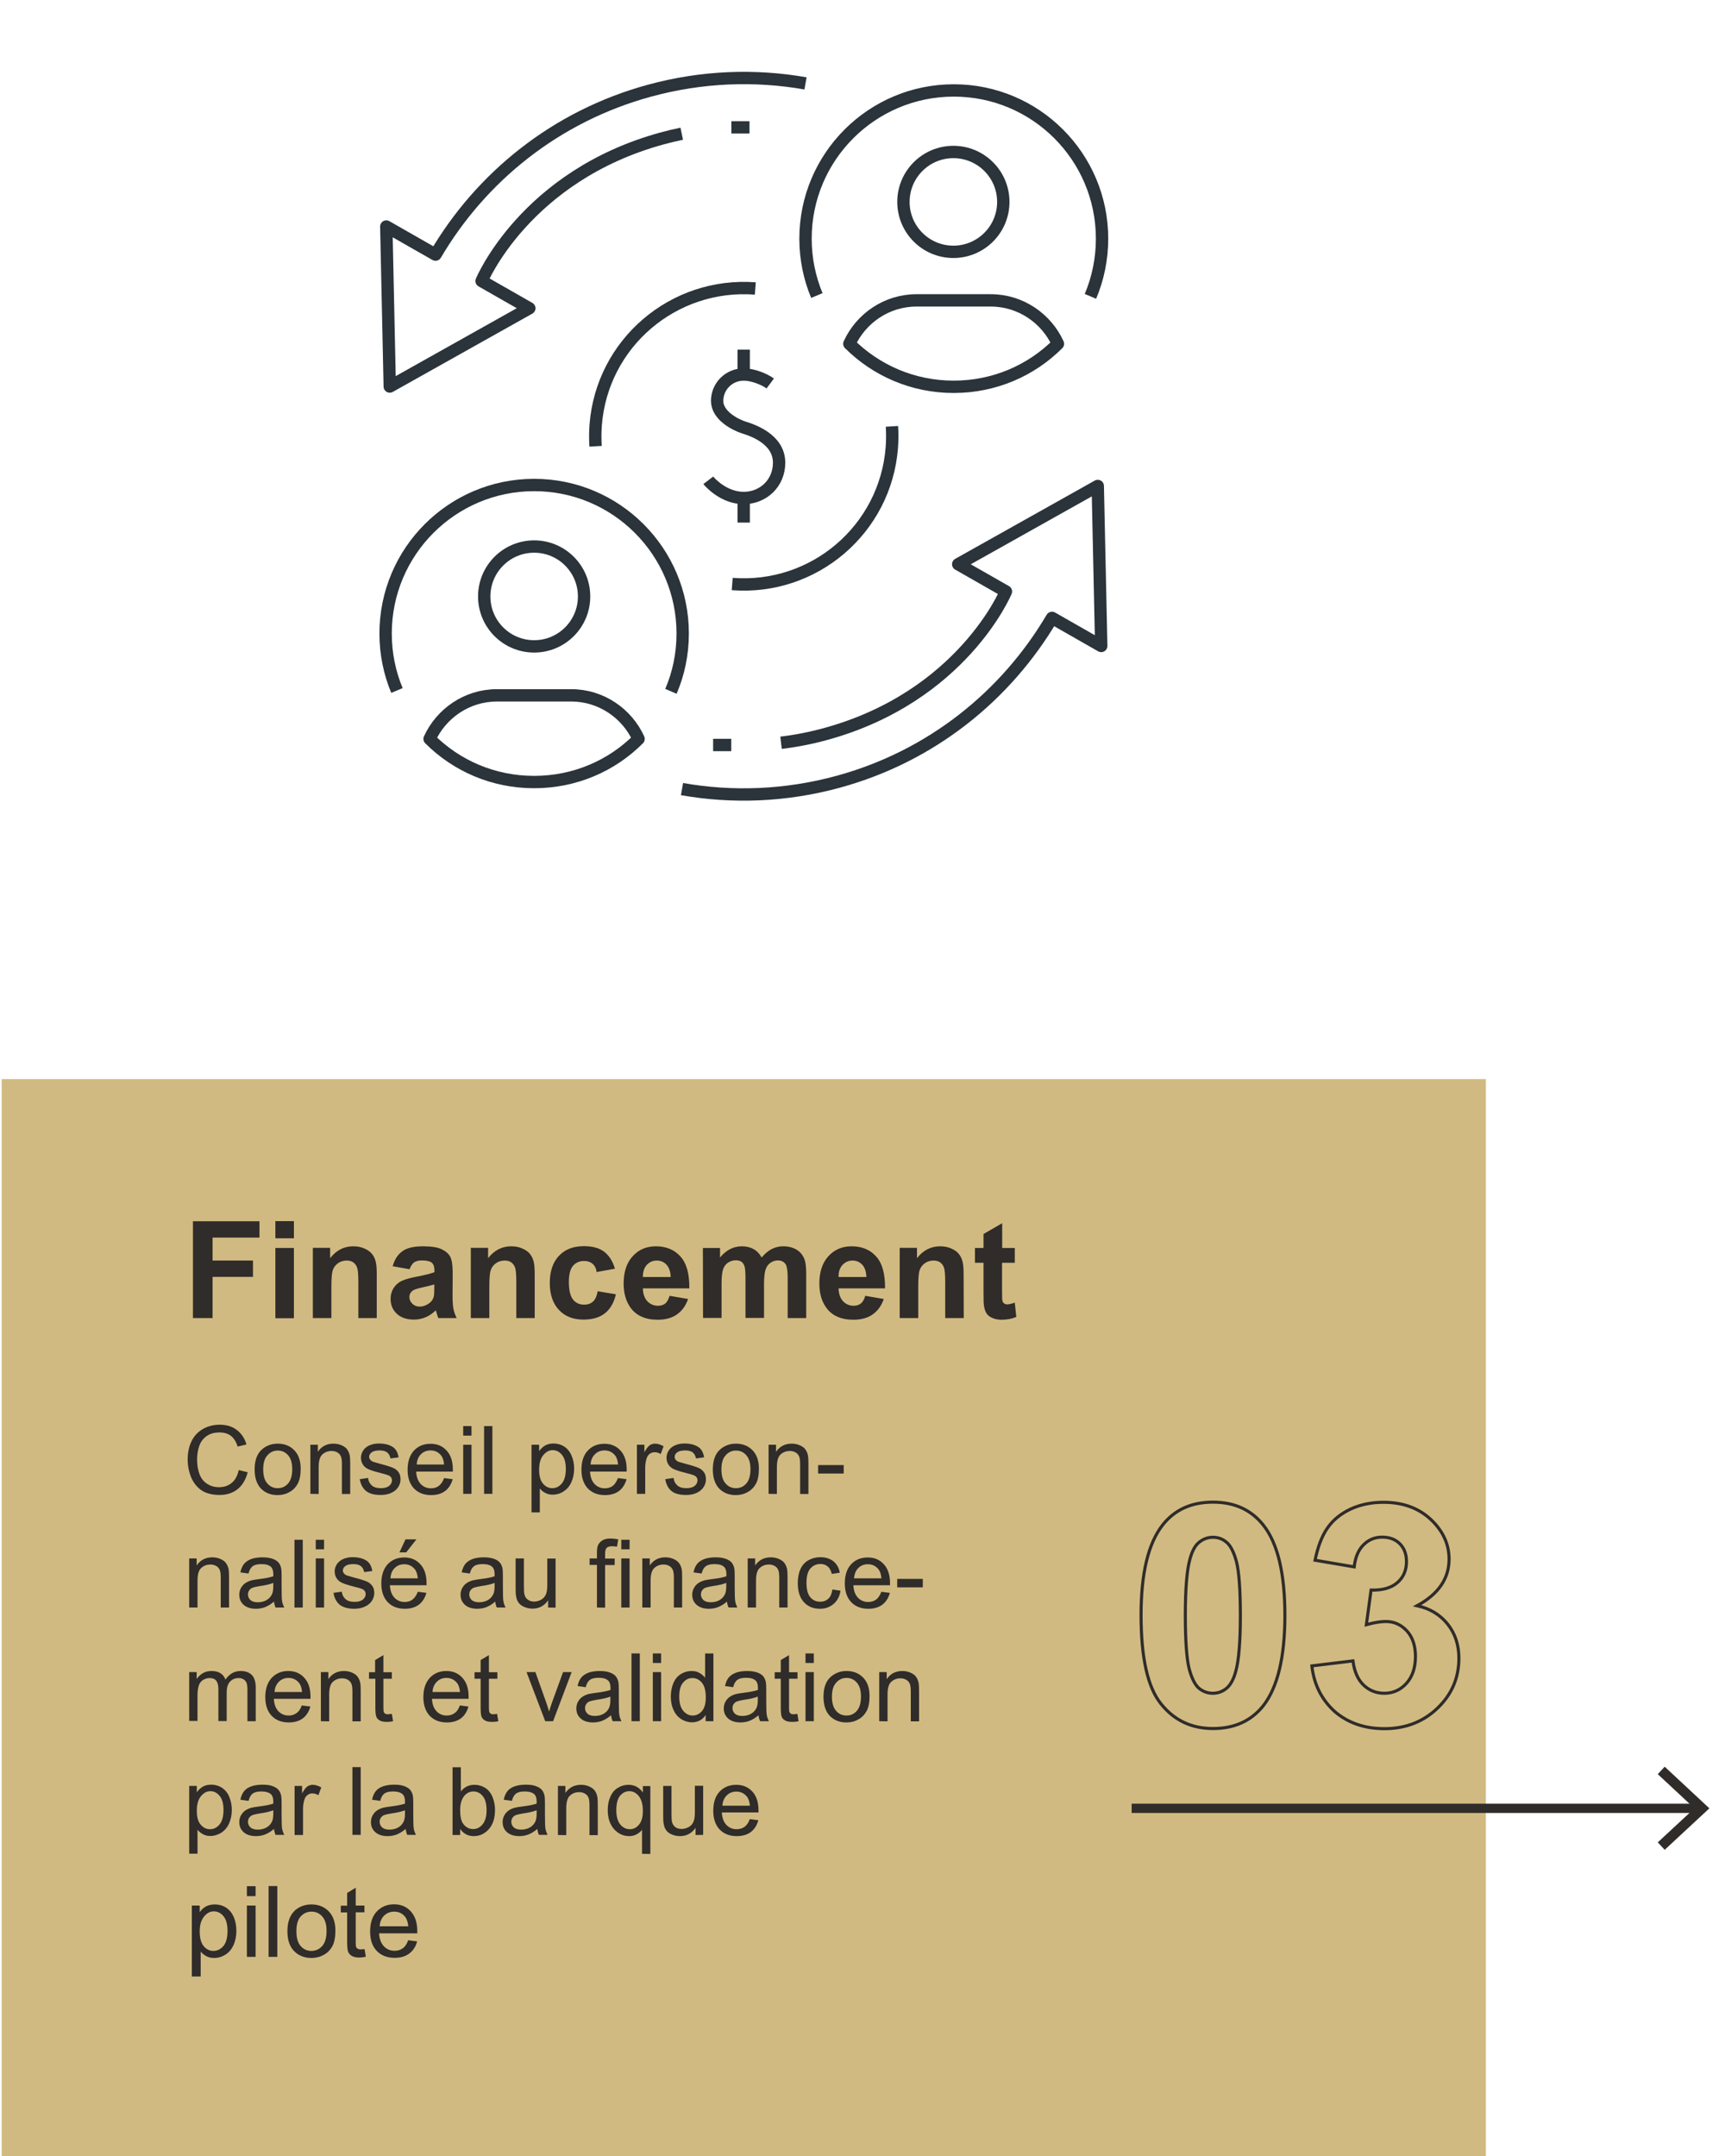
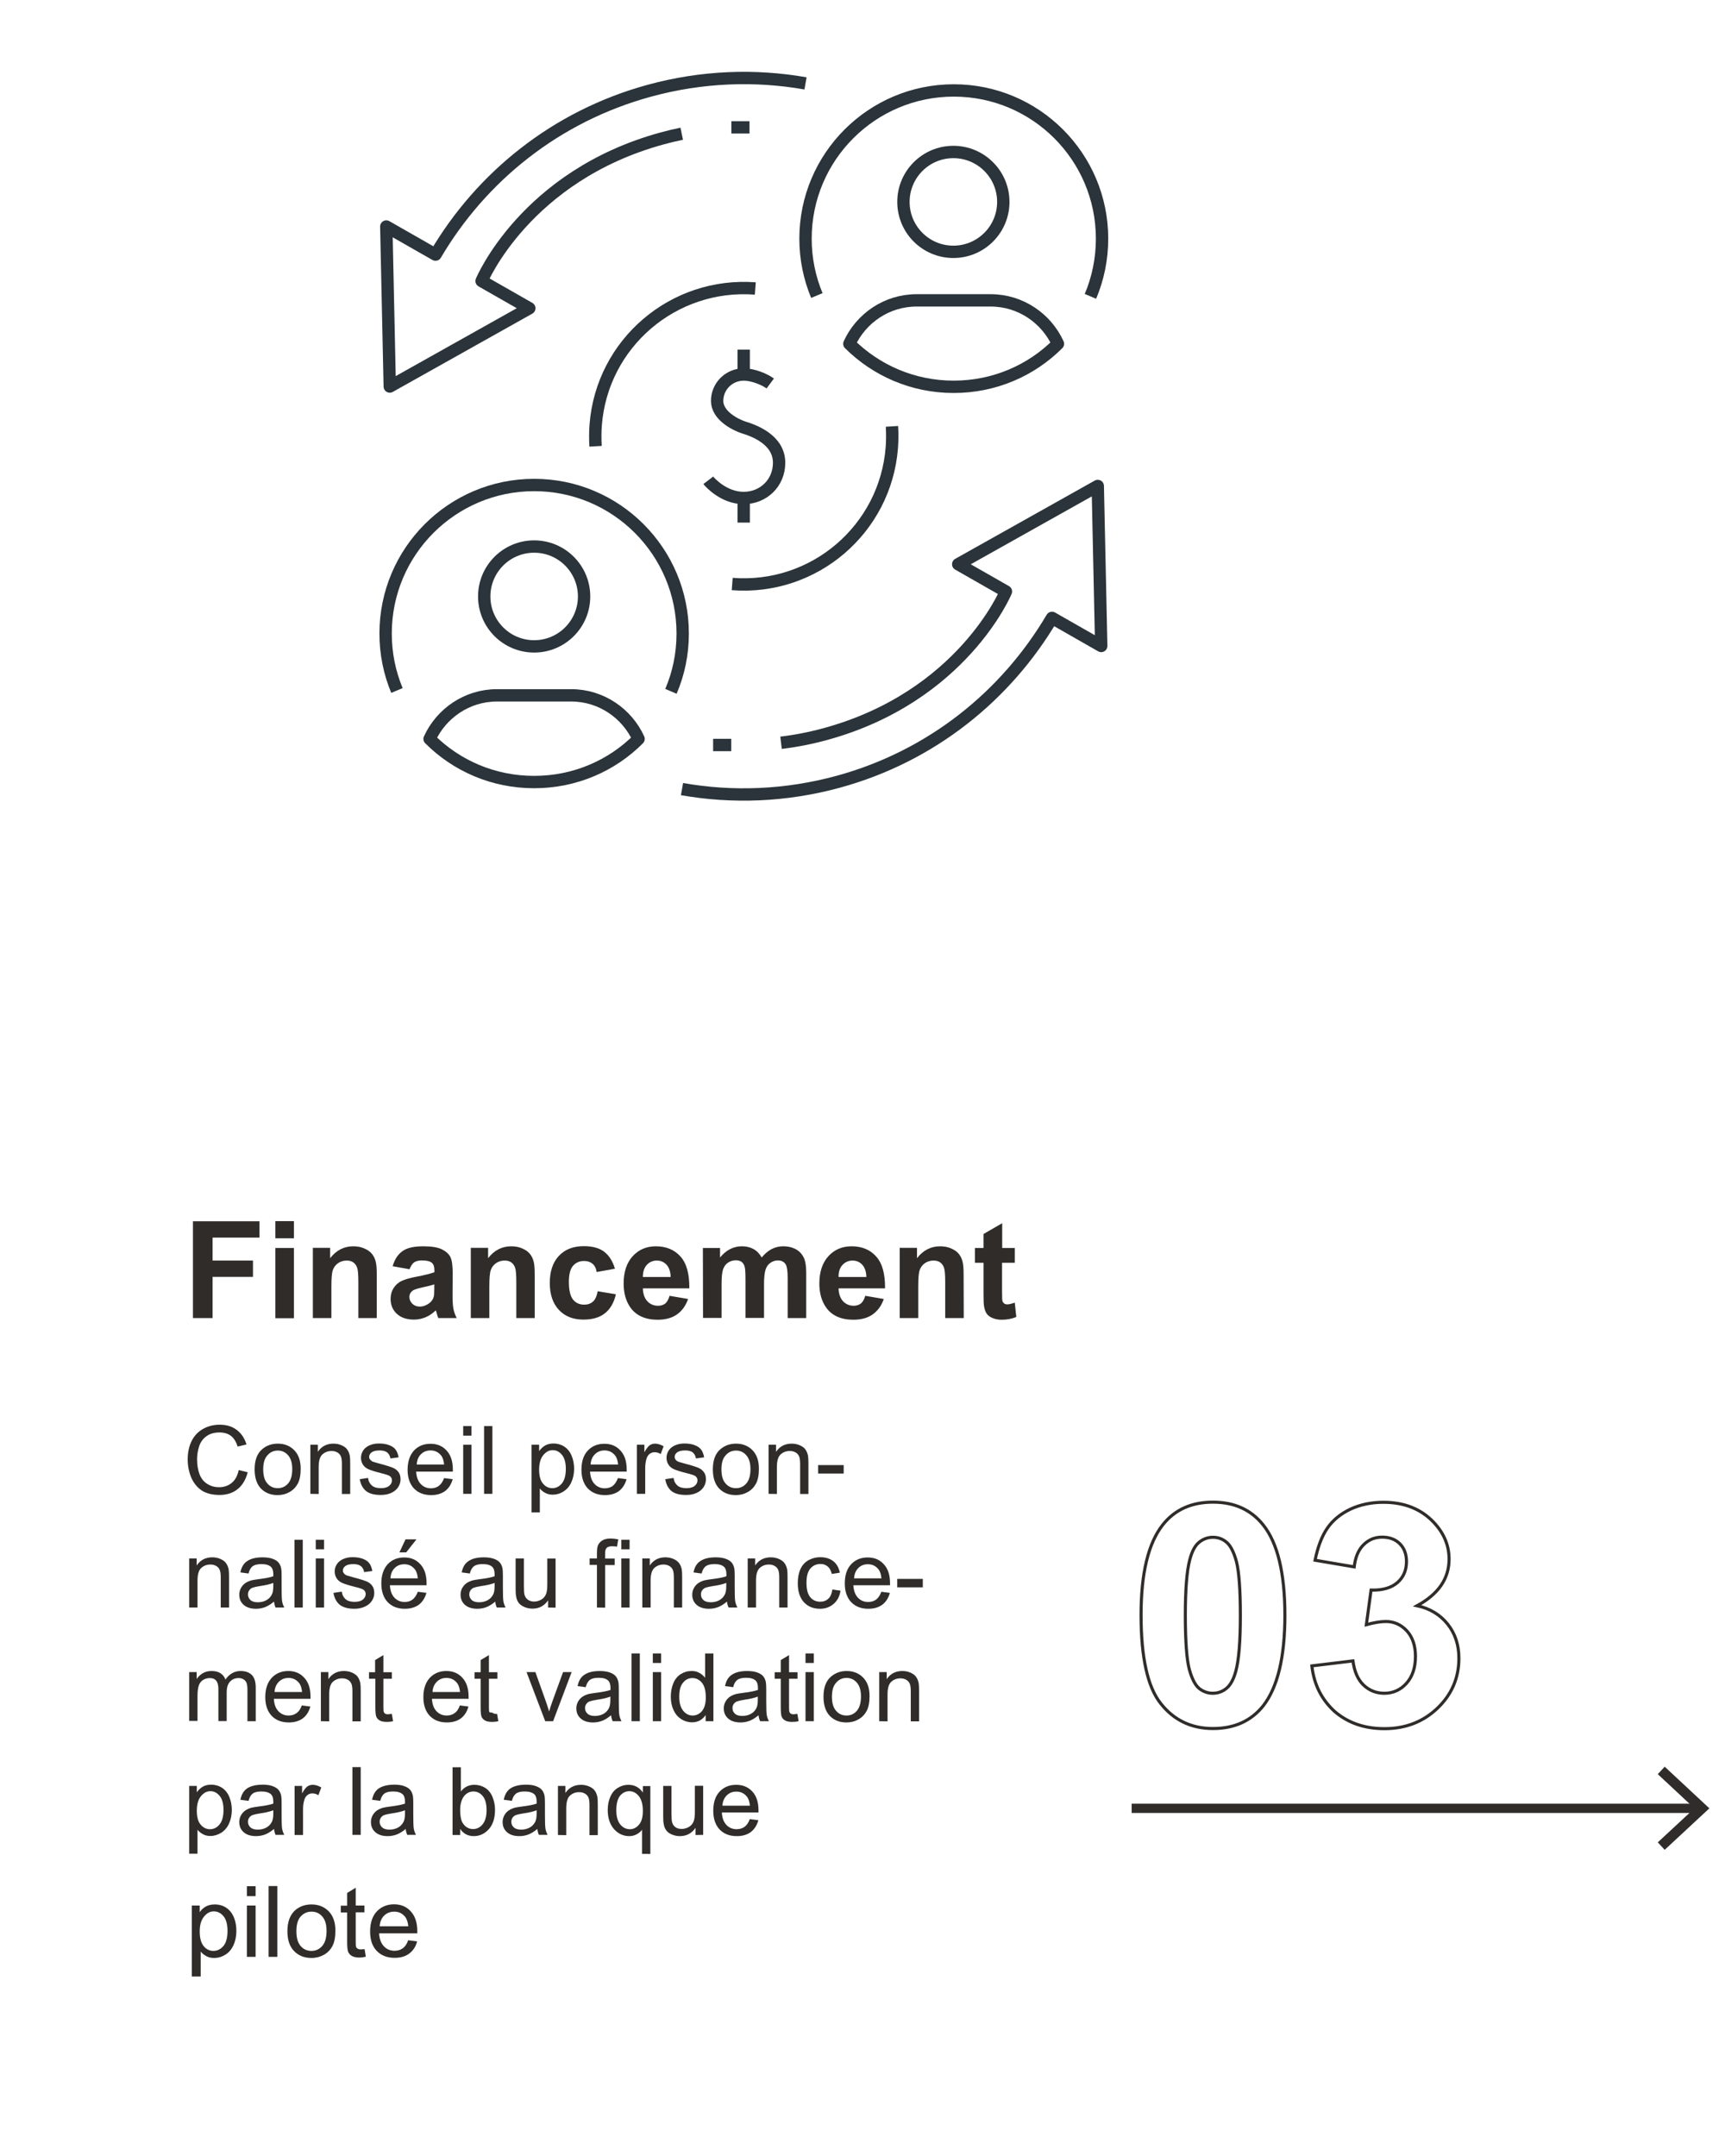
<svg xmlns="http://www.w3.org/2000/svg" version="1.1" id="Warstwa_1" x="0px" y="0px" viewBox="0 0 124.72 155.91" style="enable-background:new 0 0 124.72 155.91;" xml:space="preserve">
  <style type="text/css">
	.st0{fill:none;}
	.st1{fill:#D1BA81;}
	.st2{fill:#2F2C2A;}
	.st3{fill:none;stroke:#2F2C2A;stroke-width:0.223;}
	.st4{fill:none;stroke:#2F2C2A;stroke-width:0.67;stroke-miterlimit:10;}
	.st5{fill:none;stroke:#2A343A;stroke-width:0.893;stroke-linejoin:round;stroke-miterlimit:10;}
	.st6{fill:none;stroke:#2A343A;stroke-width:0.893;stroke-miterlimit:10;}
	.st7{fill:none;stroke:#2A343A;stroke-width:0.893;stroke-miterlimit:10;}
	.st8{fill:#DDCDB1;}
	.st9{enable-background:new    ;}
</style>
  <line class="st0" x1="-21.99" y1="159.58" x2="561.05" y2="159.58" />
  <line class="st0" x1="-21.99" y1="159.58" x2="561.05" y2="159.58" />
-   <rect x="0.12" y="78.03" class="st1" width="107.31" height="77.92" />
  <polygon class="st2" points="120.36,133.76 119.86,133.22 122.51,130.76 119.86,128.29 120.36,127.75 123.59,130.76 " />
  <line class="st0" x1="-21.99" y1="159.58" x2="561.05" y2="159.58" />
  <path class="st3" d="M94.85,120.46l2.97-0.36c0.1,0.76,0.35,1.34,0.76,1.74c0.42,0.4,0.92,0.6,1.51,0.6c0.63,0,1.17-0.24,1.6-0.72  s0.65-1.13,0.65-1.95c0-0.77-0.21-1.39-0.62-1.84c-0.42-0.45-0.92-0.68-1.52-0.68c-0.39,0-0.86,0.08-1.41,0.23l0.34-2.5  c0.83,0.02,1.46-0.16,1.9-0.54s0.66-0.89,0.66-1.52c0-0.54-0.16-0.97-0.48-1.29s-0.75-0.48-1.28-0.48c-0.52,0-0.97,0.18-1.34,0.55  c-0.37,0.36-0.6,0.9-0.68,1.6l-2.83-0.48c0.2-0.97,0.49-1.74,0.89-2.32s0.95-1.03,1.66-1.37c0.71-0.33,1.51-0.5,2.39-0.5  c1.51,0,2.72,0.48,3.63,1.44c0.75,0.79,1.12,1.68,1.12,2.67c0,1.41-0.77,2.53-2.31,3.37c0.92,0.2,1.65,0.64,2.2,1.32  c0.55,0.69,0.82,1.51,0.82,2.48c0,1.41-0.51,2.61-1.54,3.6s-2.31,1.49-3.84,1.49c-1.45,0-2.65-0.42-3.61-1.25  C95.56,122.9,95,121.81,94.85,120.46z M87.7,111.16c-0.37,0-0.7,0.12-1,0.36s-0.52,0.66-0.68,1.27c-0.21,0.79-0.32,2.13-0.32,4.01  s0.1,3.17,0.28,3.88c0.19,0.7,0.43,1.17,0.72,1.41c0.29,0.23,0.62,0.35,0.99,0.35c0.37,0,0.7-0.12,0.99-0.36s0.52-0.66,0.68-1.27  c0.21-0.79,0.32-2.12,0.32-4s-0.1-3.17-0.28-3.88c-0.19-0.7-0.43-1.17-0.72-1.41C88.4,111.28,88.07,111.16,87.7,111.16z   M87.7,108.62c1.55,0,2.76,0.55,3.64,1.66c1.04,1.31,1.56,3.49,1.56,6.53c0,3.03-0.53,5.21-1.57,6.54  c-0.87,1.09-2.08,1.64-3.63,1.64c-1.56,0-2.82-0.6-3.77-1.8c-0.96-1.2-1.43-3.34-1.43-6.41c0-3.02,0.52-5.19,1.57-6.52  C84.94,109.16,86.15,108.62,87.7,108.62z" />
  <line class="st4" x1="81.82" y1="130.76" x2="122.75" y2="130.76" />
-   <line class="st0" x1="-21.99" y1="159.58" x2="561.05" y2="159.58" />
-   <line class="st0" x1="-21.99" y1="159.58" x2="561.05" y2="159.58" />
  <line class="st0" x1="-21.99" y1="159.58" x2="561.05" y2="159.58" />
  <line class="st0" x1="-21.99" y1="159.58" x2="561.05" y2="159.58" />
  <line class="st0" x1="-21.99" y1="159.58" x2="561.05" y2="159.58" />
  <line class="st0" x1="-21.99" y1="159.58" x2="561.05" y2="159.58" />
  <line class="st0" x1="-21.99" y1="159.58" x2="561.05" y2="159.58" />
  <line class="st0" x1="-21.99" y1="159.58" x2="561.05" y2="159.58" />
  <line class="st0" x1="-21.99" y1="159.58" x2="561.05" y2="159.58" />
  <line class="st0" x1="-21.99" y1="159.58" x2="561.05" y2="159.58" />
  <line class="st0" x1="-21.99" y1="159.58" x2="561.05" y2="159.58" />
  <line class="st0" x1="-21.99" y1="159.58" x2="561.05" y2="159.58" />
  <line class="st0" x1="-21.99" y1="159.58" x2="561.05" y2="159.58" />
  <line class="st0" x1="-21.99" y1="159.58" x2="561.05" y2="159.58" />
  <line class="st0" x1="-21.99" y1="159.58" x2="561.05" y2="159.58" />
  <line class="st0" x1="-21.99" y1="159.58" x2="561.05" y2="159.58" />
  <line class="st0" x1="-21.99" y1="159.58" x2="561.05" y2="159.58" />
  <line class="st0" x1="-21.99" y1="159.58" x2="561.05" y2="159.58" />
  <line class="st0" x1="-21.99" y1="159.58" x2="561.05" y2="159.58" />
  <line class="st0" x1="-21.99" y1="159.58" x2="561.05" y2="159.58" />
  <line class="st0" x1="-21.99" y1="159.58" x2="561.05" y2="159.58" />
  <line class="st0" x1="-21.99" y1="159.58" x2="561.05" y2="159.58" />
  <line class="st0" x1="-21.99" y1="159.58" x2="561.05" y2="159.58" />
  <line class="st0" x1="-21.99" y1="159.58" x2="561.05" y2="159.58" />
  <line class="st0" x1="-21.99" y1="159.58" x2="561.05" y2="159.58" />
  <line class="st0" x1="-21.99" y1="159.58" x2="561.05" y2="159.58" />
  <line class="st0" x1="-21.99" y1="159.58" x2="561.05" y2="159.58" />
  <line class="st0" x1="-21.99" y1="159.58" x2="561.05" y2="159.58" />
  <line class="st0" x1="-21.99" y1="159.58" x2="561.05" y2="159.58" />
  <line class="st0" x1="-21.99" y1="159.58" x2="561.05" y2="159.58" />
  <line class="st0" x1="-21.99" y1="159.58" x2="561.05" y2="159.58" />
  <line class="st0" x1="-21.99" y1="159.58" x2="561.05" y2="159.58" />
  <line class="st0" x1="-21.99" y1="159.58" x2="561.05" y2="159.58" />
  <line class="st0" x1="-21.99" y1="159.58" x2="561.05" y2="159.58" />
  <line class="st0" x1="-21.99" y1="159.58" x2="561.05" y2="159.58" />
  <line class="st0" x1="-21.99" y1="159.58" x2="561.05" y2="159.58" />
  <line class="st0" x1="-21.99" y1="159.58" x2="561.05" y2="159.58" />
  <line class="st0" x1="-21.99" y1="159.58" x2="561.05" y2="159.58" />
  <line class="st0" x1="-21.99" y1="159.58" x2="561.05" y2="159.58" />
  <line class="st0" x1="-21.99" y1="159.58" x2="561.05" y2="159.58" />
  <line class="st0" x1="-21.99" y1="159.58" x2="561.05" y2="159.58" />
  <line class="st0" x1="-21.99" y1="159.58" x2="561.05" y2="159.58" />
  <line class="st0" x1="-21.99" y1="159.58" x2="561.05" y2="159.58" />
  <line class="st0" x1="-21.99" y1="159.58" x2="561.05" y2="159.58" />
  <line class="st0" x1="-21.99" y1="159.58" x2="561.05" y2="159.58" />
  <line class="st0" x1="-21.99" y1="159.58" x2="561.05" y2="159.58" />
  <line class="st0" x1="-21.99" y1="159.58" x2="561.05" y2="159.58" />
  <line class="st0" x1="-21.99" y1="159.58" x2="561.05" y2="159.58" />
  <line class="st0" x1="-21.99" y1="159.58" x2="561.05" y2="159.58" />
  <line class="st0" x1="-21.99" y1="159.58" x2="561.05" y2="159.58" />
  <line class="st0" x1="-21.99" y1="159.58" x2="561.05" y2="159.58" />
  <line class="st0" x1="-21.99" y1="159.58" x2="561.05" y2="159.58" />
  <line class="st0" x1="-21.99" y1="159.58" x2="561.05" y2="159.58" />
  <line class="st0" x1="-21.99" y1="159.58" x2="561.05" y2="159.58" />
  <line class="st0" x1="-21.99" y1="159.58" x2="561.05" y2="159.58" />
  <line class="st0" x1="-21.99" y1="159.58" x2="561.05" y2="159.58" />
  <line class="st0" x1="-21.99" y1="159.58" x2="561.05" y2="159.58" />
  <line class="st0" x1="-21.99" y1="159.58" x2="561.05" y2="159.58" />
  <line class="st0" x1="-21.99" y1="159.58" x2="561.05" y2="159.58" />
  <line class="st0" x1="-21.99" y1="159.58" x2="561.05" y2="159.58" />
  <line class="st0" x1="-21.99" y1="159.58" x2="561.05" y2="159.58" />
  <line class="st0" x1="-21.99" y1="159.58" x2="561.05" y2="159.58" />
  <line class="st0" x1="-21.99" y1="159.58" x2="561.05" y2="159.58" />
  <line class="st0" x1="-21.99" y1="159.58" x2="561.05" y2="159.58" />
  <line class="st0" x1="-21.99" y1="159.58" x2="561.05" y2="159.58" />
  <line class="st0" x1="-21.99" y1="159.58" x2="561.05" y2="159.58" />
  <line class="st0" x1="-21.99" y1="159.58" x2="561.05" y2="159.58" />
  <line class="st0" x1="-21.99" y1="159.58" x2="561.05" y2="159.58" />
  <line class="st0" x1="-21.99" y1="159.58" x2="561.05" y2="159.58" />
  <line class="st0" x1="-21.99" y1="159.58" x2="561.05" y2="159.58" />
  <line class="st0" x1="-21.99" y1="159.58" x2="561.05" y2="159.58" />
  <line class="st0" x1="-21.99" y1="159.58" x2="561.05" y2="159.58" />
  <line class="st0" x1="-21.99" y1="159.58" x2="561.05" y2="159.58" />
  <line class="st0" x1="-21.99" y1="159.58" x2="561.05" y2="159.58" />
  <line class="st0" x1="-21.99" y1="159.58" x2="561.05" y2="159.58" />
  <line class="st0" x1="-21.99" y1="159.58" x2="561.05" y2="159.58" />
  <line class="st0" x1="-21.99" y1="159.58" x2="561.05" y2="159.58" />
  <line class="st0" x1="-21.99" y1="159.58" x2="561.05" y2="159.58" />
  <line class="st0" x1="-21.99" y1="159.58" x2="561.05" y2="159.58" />
  <line class="st0" x1="-21.99" y1="159.58" x2="561.05" y2="159.58" />
  <polygon class="st2" points="13.95,95.31 13.95,88.31 18.76,88.31 18.76,89.49 15.37,89.49 15.37,91.15 18.29,91.15 18.29,92.33   15.37,92.33 15.37,95.31 " />
  <path class="st2" d="M19.91,90.24h1.34v5.08h-1.34V90.24z M19.91,88.3h1.34v1.24h-1.34V88.3z" />
  <line class="st0" x1="-21.99" y1="159.58" x2="561.05" y2="159.58" />
  <path class="st2" d="M27.25,95.31h-1.34v-2.59c0-0.55-0.03-0.9-0.09-1.06s-0.15-0.29-0.28-0.38c-0.13-0.09-0.28-0.13-0.47-0.13  c-0.23,0-0.44,0.06-0.63,0.19c-0.18,0.13-0.31,0.3-0.38,0.51s-0.1,0.6-0.1,1.16v2.3h-1.34v-5.08h1.25v0.75  c0.44-0.57,1-0.86,1.67-0.86c0.3,0,0.57,0.05,0.81,0.16c0.25,0.11,0.43,0.24,0.56,0.41s0.21,0.35,0.26,0.56s0.07,0.51,0.07,0.9v3.16  L27.25,95.31L27.25,95.31z" />
  <line class="st0" x1="-21.99" y1="159.58" x2="561.05" y2="159.58" />
  <path class="st2" d="M31.41,92.87c-0.17,0.06-0.44,0.13-0.82,0.21c-0.37,0.08-0.62,0.16-0.73,0.23c-0.17,0.12-0.26,0.28-0.26,0.47  s0.07,0.35,0.21,0.49s0.32,0.21,0.53,0.21c0.24,0,0.47-0.08,0.69-0.24c0.16-0.12,0.27-0.27,0.32-0.44c0.04-0.11,0.05-0.33,0.05-0.65  v-0.28H31.41z M29.61,91.78l-1.22-0.22c0.14-0.49,0.37-0.85,0.71-1.09c0.33-0.24,0.83-0.35,1.49-0.35c0.6,0,1.04,0.07,1.34,0.21  c0.29,0.14,0.5,0.32,0.62,0.54s0.18,0.62,0.18,1.2l-0.01,1.57c0,0.45,0.02,0.77,0.06,0.99c0.04,0.21,0.12,0.44,0.24,0.68h-1.33  c-0.04-0.09-0.08-0.22-0.13-0.4c-0.02-0.08-0.04-0.13-0.05-0.16c-0.23,0.22-0.47,0.39-0.74,0.5c-0.26,0.11-0.54,0.17-0.84,0.17  c-0.52,0-0.94-0.14-1.24-0.42s-0.45-0.64-0.45-1.08c0-0.29,0.07-0.54,0.21-0.77c0.14-0.22,0.33-0.4,0.58-0.52s0.6-0.22,1.07-0.31  c0.63-0.12,1.06-0.23,1.31-0.33v-0.13c0-0.26-0.06-0.44-0.19-0.55c-0.13-0.11-0.37-0.17-0.72-0.17c-0.24,0-0.42,0.05-0.56,0.14  C29.81,91.38,29.7,91.55,29.61,91.78" />
  <line class="st0" x1="-21.99" y1="159.58" x2="561.05" y2="159.58" />
  <path class="st2" d="M38.67,95.31h-1.34v-2.59c0-0.55-0.03-0.9-0.09-1.06s-0.15-0.29-0.28-0.38c-0.13-0.09-0.28-0.13-0.47-0.13  c-0.23,0-0.44,0.06-0.63,0.19c-0.18,0.13-0.31,0.3-0.38,0.51s-0.1,0.6-0.1,1.16v2.3h-1.34v-5.08h1.25v0.75  c0.44-0.57,1-0.86,1.67-0.86c0.3,0,0.57,0.05,0.81,0.16c0.25,0.11,0.43,0.24,0.56,0.41s0.21,0.35,0.26,0.56s0.07,0.51,0.07,0.9v3.16  L38.67,95.31L38.67,95.31z" />
  <line class="st0" x1="-21.99" y1="159.58" x2="561.05" y2="159.58" />
  <path class="st2" d="M44.46,91.74l-1.32,0.24c-0.04-0.27-0.14-0.46-0.3-0.6c-0.16-0.13-0.36-0.2-0.61-0.2c-0.33,0-0.6,0.12-0.8,0.35  s-0.3,0.62-0.3,1.16c0,0.6,0.1,1.03,0.3,1.28s0.47,0.37,0.81,0.37c0.25,0,0.46-0.07,0.63-0.22c0.16-0.14,0.28-0.39,0.34-0.75  l1.32,0.22c-0.14,0.6-0.4,1.06-0.79,1.37s-0.91,0.46-1.56,0.46c-0.74,0-1.33-0.23-1.77-0.7c-0.44-0.47-0.66-1.12-0.66-1.95  c0-0.84,0.22-1.49,0.66-1.96s1.04-0.7,1.8-0.7c0.62,0,1.11,0.13,1.47,0.4C44.04,90.79,44.3,91.19,44.46,91.74" />
  <line class="st0" x1="-21.99" y1="159.58" x2="561.05" y2="159.58" />
  <path class="st2" d="M48.49,92.34c-0.01-0.39-0.11-0.68-0.3-0.89c-0.19-0.2-0.42-0.3-0.7-0.3c-0.29,0-0.54,0.11-0.73,0.32  s-0.28,0.5-0.28,0.87H48.49z M48.41,93.7l1.34,0.23c-0.17,0.49-0.44,0.86-0.81,1.12c-0.37,0.26-0.84,0.38-1.39,0.38  c-0.88,0-1.54-0.29-1.96-0.87c-0.33-0.46-0.5-1.04-0.5-1.75c0-0.84,0.22-1.5,0.66-1.98s1-0.71,1.67-0.71c0.75,0,1.35,0.25,1.79,0.75  s0.64,1.26,0.63,2.29h-3.36c0.01,0.4,0.12,0.71,0.32,0.93c0.21,0.22,0.47,0.33,0.78,0.33c0.21,0,0.39-0.06,0.53-0.17  C48.23,94.14,48.34,93.95,48.41,93.7" />
  <line class="st0" x1="-21.99" y1="159.58" x2="561.05" y2="159.58" />
  <path class="st2" d="M50.82,90.24h1.24v0.69c0.44-0.54,0.97-0.81,1.58-0.81c0.32,0,0.61,0.07,0.84,0.2  c0.24,0.13,0.44,0.34,0.59,0.61c0.22-0.27,0.46-0.47,0.72-0.61c0.26-0.13,0.53-0.2,0.83-0.2c0.37,0,0.69,0.08,0.95,0.23  c0.26,0.15,0.45,0.37,0.58,0.67c0.09,0.22,0.14,0.57,0.14,1.05v3.24h-1.34v-2.9c0-0.5-0.05-0.83-0.14-0.98  c-0.12-0.19-0.31-0.29-0.57-0.29c-0.19,0-0.37,0.06-0.53,0.17c-0.17,0.11-0.29,0.28-0.36,0.5s-0.11,0.57-0.11,1.05v2.44H53.9v-2.78  c0-0.49-0.02-0.81-0.07-0.96c-0.05-0.14-0.12-0.25-0.22-0.32s-0.24-0.11-0.41-0.11c-0.21,0-0.39,0.06-0.56,0.17  s-0.28,0.27-0.36,0.48c-0.07,0.21-0.11,0.56-0.11,1.05v2.47h-1.34L50.82,90.24L50.82,90.24L50.82,90.24z" />
  <line class="st0" x1="-21.99" y1="159.58" x2="561.05" y2="159.58" />
  <path class="st2" d="M62.64,92.34c-0.01-0.39-0.11-0.68-0.3-0.89c-0.19-0.2-0.42-0.3-0.7-0.3c-0.29,0-0.53,0.11-0.73,0.32  c-0.19,0.21-0.29,0.5-0.28,0.87H62.64z M62.56,93.7l1.34,0.23c-0.17,0.49-0.44,0.86-0.81,1.12c-0.37,0.26-0.84,0.38-1.39,0.38  c-0.88,0-1.54-0.29-1.96-0.87c-0.33-0.46-0.5-1.04-0.5-1.75c0-0.84,0.22-1.5,0.66-1.98s1-0.71,1.67-0.71c0.76,0,1.35,0.25,1.79,0.75  s0.64,1.26,0.63,2.29h-3.36c0.01,0.4,0.12,0.71,0.32,0.93c0.21,0.22,0.47,0.33,0.77,0.33c0.21,0,0.39-0.06,0.53-0.17  C62.38,94.14,62.49,93.95,62.56,93.7" />
  <line class="st0" x1="-21.99" y1="159.58" x2="561.05" y2="159.58" />
  <path class="st2" d="M69.68,95.31h-1.34v-2.59c0-0.55-0.03-0.9-0.09-1.06s-0.15-0.29-0.28-0.38s-0.29-0.13-0.47-0.13  c-0.23,0-0.44,0.06-0.63,0.19c-0.18,0.13-0.31,0.3-0.38,0.51s-0.1,0.6-0.1,1.16v2.3h-1.34v-5.08h1.25v0.75  c0.44-0.57,1-0.86,1.67-0.86c0.3,0,0.57,0.05,0.81,0.16c0.25,0.11,0.43,0.24,0.56,0.41s0.21,0.35,0.26,0.56s0.07,0.51,0.07,0.9  L69.68,95.31L69.68,95.31z" />
  <line class="st0" x1="-21.99" y1="159.58" x2="561.05" y2="159.58" />
  <path class="st2" d="M73.37,90.24v1.07h-0.92v2.05c0,0.41,0.01,0.66,0.03,0.72c0.02,0.07,0.06,0.12,0.12,0.17  c0.06,0.05,0.14,0.07,0.23,0.07c0.12,0,0.3-0.04,0.54-0.13l0.11,1.04c-0.31,0.13-0.67,0.2-1.06,0.2c-0.24,0-0.46-0.04-0.65-0.12  s-0.34-0.18-0.43-0.32c-0.09-0.13-0.15-0.3-0.19-0.52c-0.03-0.16-0.04-0.47-0.04-0.95v-2.21h-0.62v-1.07h0.62v-1.01l1.35-0.78v1.79  L73.37,90.24L73.37,90.24z" />
  <line class="st0" x1="-21.99" y1="159.58" x2="561.05" y2="159.58" />
  <path class="st2" d="M17.26,106.3l0.65,0.16c-0.14,0.53-0.38,0.94-0.73,1.22s-0.79,0.42-1.3,0.42c-0.53,0-0.96-0.11-1.29-0.32  c-0.33-0.22-0.58-0.53-0.76-0.93c-0.17-0.41-0.26-0.85-0.26-1.32c0-0.51,0.1-0.96,0.29-1.34s0.47-0.67,0.83-0.87s0.76-0.3,1.19-0.3  c0.49,0,0.9,0.12,1.24,0.38c0.33,0.25,0.57,0.6,0.7,1.05l-0.64,0.15c-0.11-0.36-0.28-0.62-0.49-0.78c-0.22-0.16-0.49-0.24-0.82-0.24  c-0.38,0-0.69,0.09-0.94,0.27s-0.43,0.42-0.53,0.73c-0.1,0.3-0.15,0.62-0.15,0.94c0,0.42,0.06,0.78,0.18,1.09s0.31,0.54,0.57,0.7  s0.53,0.23,0.83,0.23c0.36,0,0.67-0.1,0.92-0.31C17,107.03,17.17,106.72,17.26,106.3" />
  <line class="st0" x1="-21.99" y1="159.58" x2="561.05" y2="159.58" />
  <path class="st2" d="M19.03,106.25c0,0.46,0.1,0.8,0.3,1.02c0.2,0.23,0.45,0.34,0.75,0.34s0.55-0.11,0.75-0.34  c0.2-0.23,0.3-0.58,0.3-1.04c0-0.44-0.1-0.77-0.3-1s-0.45-0.34-0.74-0.34c-0.3,0-0.55,0.11-0.75,0.34  C19.13,105.45,19.03,105.79,19.03,106.25 M18.41,106.25c0-0.66,0.18-1.15,0.55-1.46c0.3-0.26,0.68-0.4,1.12-0.4  c0.49,0,0.89,0.16,1.2,0.48s0.46,0.76,0.46,1.33c0,0.46-0.07,0.82-0.21,1.08s-0.34,0.47-0.6,0.61c-0.26,0.15-0.55,0.22-0.86,0.22  c-0.5,0-0.9-0.16-1.21-0.48C18.56,107.31,18.41,106.85,18.41,106.25" />
  <line class="st0" x1="-21.99" y1="159.58" x2="561.05" y2="159.58" />
  <path class="st2" d="M22.44,108.02v-3.55h0.54v0.51c0.26-0.39,0.64-0.59,1.13-0.59c0.21,0,0.41,0.04,0.59,0.12s0.32,0.18,0.4,0.3  c0.09,0.12,0.15,0.27,0.19,0.45c0.02,0.11,0.03,0.31,0.03,0.59v2.18h-0.6v-2.16c0-0.25-0.02-0.43-0.07-0.55s-0.13-0.22-0.25-0.29  s-0.26-0.11-0.42-0.11c-0.26,0-0.48,0.08-0.66,0.24c-0.19,0.16-0.28,0.47-0.28,0.93v1.94L22.44,108.02L22.44,108.02z" />
  <line class="st0" x1="-21.99" y1="159.58" x2="561.05" y2="159.58" />
  <path class="st2" d="M26.01,106.96l0.6-0.09c0.03,0.24,0.13,0.42,0.28,0.55c0.15,0.13,0.37,0.19,0.64,0.19  c0.28,0,0.48-0.06,0.61-0.17s0.2-0.24,0.2-0.4c0-0.14-0.06-0.24-0.18-0.32c-0.08-0.05-0.29-0.12-0.62-0.2  c-0.44-0.11-0.75-0.21-0.92-0.29s-0.3-0.19-0.39-0.34s-0.13-0.3-0.13-0.48c0-0.16,0.04-0.3,0.11-0.44s0.17-0.25,0.3-0.34  c0.09-0.07,0.22-0.13,0.38-0.18s0.33-0.07,0.52-0.07c0.28,0,0.52,0.04,0.73,0.12s0.37,0.19,0.47,0.33c0.1,0.14,0.17,0.32,0.21,0.55  l-0.59,0.08c-0.03-0.18-0.11-0.33-0.23-0.43c-0.13-0.1-0.31-0.15-0.54-0.15c-0.28,0-0.47,0.05-0.59,0.14s-0.18,0.2-0.18,0.32  c0,0.08,0.02,0.15,0.08,0.21c0.05,0.06,0.12,0.12,0.23,0.16c0.06,0.02,0.24,0.07,0.53,0.15c0.43,0.11,0.72,0.21,0.89,0.28  s0.3,0.18,0.4,0.32s0.14,0.31,0.14,0.52c0,0.2-0.06,0.39-0.18,0.57s-0.29,0.31-0.51,0.41c-0.22,0.1-0.47,0.14-0.75,0.14  c-0.46,0-0.81-0.09-1.06-0.29C26.23,107.62,26.08,107.34,26.01,106.96" />
  <line class="st0" x1="-21.99" y1="159.58" x2="561.05" y2="159.58" />
  <path class="st2" d="M30.13,105.9h1.98c-0.03-0.3-0.1-0.52-0.23-0.67c-0.19-0.23-0.44-0.35-0.75-0.35c-0.28,0-0.51,0.09-0.7,0.28  S30.15,105.59,30.13,105.9 M32.11,106.88l0.62,0.08c-0.1,0.36-0.28,0.65-0.54,0.85c-0.27,0.2-0.6,0.3-1.02,0.3  c-0.52,0-0.93-0.16-1.24-0.48c-0.3-0.32-0.46-0.77-0.46-1.35c0-0.6,0.16-1.06,0.46-1.39c0.31-0.33,0.71-0.49,1.2-0.49  c0.48,0,0.86,0.16,1.16,0.49c0.3,0.32,0.45,0.78,0.45,1.36c0,0.04,0,0.09,0,0.16h-2.65c0.02,0.39,0.13,0.69,0.33,0.9  s0.45,0.31,0.74,0.31c0.22,0,0.41-0.06,0.56-0.17C31.89,107.32,32.02,107.13,32.11,106.88" />
  <path class="st2" d="M33.49,108.02h0.6v-3.55h-0.6V108.02z M33.49,103.81h0.6v-0.69h-0.6V103.81z" />
  <rect x="35" y="103.12" class="st2" width="0.6" height="4.9" />
  <line class="st0" x1="-21.99" y1="159.58" x2="561.05" y2="159.58" />
  <path class="st2" d="M38.98,106.27c0,0.46,0.09,0.79,0.28,1.01c0.18,0.22,0.41,0.33,0.67,0.33c0.27,0,0.5-0.11,0.69-0.34  c0.19-0.23,0.29-0.58,0.29-1.05c0-0.45-0.09-0.79-0.28-1.02c-0.19-0.23-0.41-0.34-0.67-0.34s-0.48,0.12-0.68,0.36  C39.08,105.46,38.98,105.81,38.98,106.27 M38.43,109.38v-4.91h0.55v0.46c0.13-0.18,0.28-0.32,0.44-0.41  c0.16-0.09,0.36-0.14,0.59-0.14c0.3,0,0.57,0.08,0.8,0.23c0.23,0.16,0.41,0.38,0.52,0.66c0.12,0.28,0.18,0.6,0.18,0.93  c0,0.36-0.07,0.69-0.2,0.98s-0.32,0.51-0.57,0.67s-0.51,0.23-0.78,0.23c-0.2,0-0.38-0.04-0.54-0.13c-0.16-0.08-0.29-0.19-0.39-0.32  v1.73h-0.6V109.38z" />
  <line class="st0" x1="-21.99" y1="159.58" x2="561.05" y2="159.58" />
  <path class="st2" d="M42.7,105.9h1.99c-0.03-0.3-0.1-0.52-0.23-0.67c-0.19-0.23-0.44-0.35-0.75-0.35c-0.28,0-0.51,0.09-0.7,0.28  C42.82,105.35,42.72,105.59,42.7,105.9 M44.68,106.88l0.62,0.08c-0.1,0.36-0.28,0.65-0.54,0.85c-0.26,0.2-0.61,0.3-1.02,0.3  c-0.52,0-0.93-0.16-1.24-0.48c-0.3-0.32-0.46-0.77-0.46-1.35c0-0.6,0.15-1.06,0.46-1.39s0.71-0.49,1.2-0.49  c0.48,0,0.86,0.16,1.16,0.49c0.3,0.32,0.45,0.78,0.45,1.36c0,0.04,0,0.09,0,0.16h-2.65c0.02,0.39,0.13,0.69,0.33,0.9  s0.45,0.31,0.74,0.31c0.22,0,0.41-0.06,0.57-0.17C44.46,107.32,44.58,107.13,44.68,106.88" />
  <line class="st0" x1="-21.99" y1="159.58" x2="561.05" y2="159.58" />
  <path class="st2" d="M46.05,108.02v-3.55h0.54v0.54c0.14-0.25,0.27-0.42,0.38-0.5c0.12-0.08,0.25-0.12,0.39-0.12  c0.2,0,0.41,0.07,0.62,0.19l-0.21,0.56c-0.15-0.09-0.29-0.13-0.44-0.13c-0.13,0-0.25,0.04-0.36,0.12c-0.1,0.08-0.18,0.19-0.22,0.33  c-0.07,0.21-0.1,0.45-0.1,0.7v1.86H46.05z" />
  <line class="st0" x1="-21.99" y1="159.58" x2="561.05" y2="159.58" />
  <path class="st2" d="M48.1,106.96l0.6-0.09c0.03,0.24,0.13,0.42,0.28,0.55s0.37,0.19,0.64,0.19c0.28,0,0.48-0.06,0.61-0.17  s0.2-0.24,0.2-0.4c0-0.14-0.06-0.24-0.18-0.32c-0.08-0.05-0.29-0.12-0.62-0.2c-0.44-0.11-0.75-0.21-0.92-0.29s-0.3-0.19-0.39-0.34  s-0.13-0.3-0.13-0.48c0-0.16,0.04-0.3,0.11-0.44s0.17-0.25,0.3-0.34c0.09-0.07,0.22-0.13,0.38-0.18s0.33-0.07,0.52-0.07  c0.28,0,0.52,0.04,0.73,0.12s0.37,0.19,0.47,0.33s0.17,0.32,0.21,0.55l-0.59,0.08c-0.03-0.18-0.11-0.33-0.23-0.43  s-0.31-0.15-0.54-0.15c-0.28,0-0.47,0.05-0.59,0.14s-0.18,0.2-0.18,0.32c0,0.08,0.02,0.15,0.07,0.21s0.12,0.12,0.23,0.16  c0.06,0.02,0.24,0.07,0.53,0.15c0.43,0.11,0.72,0.21,0.89,0.28s0.3,0.18,0.4,0.32s0.14,0.31,0.14,0.52c0,0.2-0.06,0.39-0.18,0.57  s-0.29,0.31-0.51,0.41s-0.47,0.14-0.75,0.14c-0.46,0-0.82-0.09-1.06-0.29C48.32,107.62,48.16,107.34,48.1,106.96" />
  <line class="st0" x1="-21.99" y1="159.58" x2="561.05" y2="159.58" />
  <path class="st2" d="M52.16,106.25c0,0.46,0.1,0.8,0.3,1.02c0.2,0.23,0.45,0.34,0.75,0.34s0.55-0.11,0.75-0.34  c0.2-0.23,0.3-0.58,0.3-1.04c0-0.44-0.1-0.77-0.3-1s-0.45-0.34-0.74-0.34c-0.3,0-0.55,0.11-0.75,0.34  C52.26,105.45,52.16,105.79,52.16,106.25 M51.54,106.25c0-0.66,0.18-1.15,0.55-1.46c0.31-0.26,0.68-0.4,1.12-0.4  c0.49,0,0.89,0.16,1.2,0.48s0.46,0.76,0.46,1.33c0,0.46-0.07,0.82-0.21,1.08s-0.34,0.47-0.6,0.61c-0.26,0.15-0.55,0.22-0.86,0.22  c-0.5,0-0.9-0.16-1.21-0.48C51.69,107.31,51.54,106.85,51.54,106.25" />
  <line class="st0" x1="-21.99" y1="159.58" x2="561.05" y2="159.58" />
  <path class="st2" d="M55.57,108.02v-3.55h0.54v0.51c0.26-0.39,0.64-0.59,1.13-0.59c0.21,0,0.41,0.04,0.59,0.12s0.32,0.18,0.4,0.3  c0.09,0.12,0.15,0.27,0.19,0.45c0.02,0.11,0.03,0.31,0.03,0.59v2.18h-0.6v-2.16c0-0.25-0.02-0.43-0.07-0.55s-0.13-0.22-0.25-0.29  s-0.26-0.11-0.42-0.11c-0.26,0-0.48,0.08-0.66,0.24c-0.19,0.16-0.28,0.47-0.28,0.93v1.94L55.57,108.02  C55.57,108.03,55.57,108.02,55.57,108.02z" />
  <rect x="59.15" y="105.94" class="st2" width="1.85" height="0.61" />
  <line class="st0" x1="-21.99" y1="159.58" x2="561.05" y2="159.58" />
  <path class="st2" d="M13.68,116.24v-3.55h0.54v0.51c0.26-0.39,0.64-0.59,1.13-0.59c0.21,0,0.41,0.04,0.59,0.12s0.32,0.18,0.4,0.3  c0.09,0.12,0.15,0.27,0.19,0.44c0.02,0.11,0.03,0.31,0.03,0.59v2.18h-0.6v-2.16c0-0.24-0.02-0.43-0.07-0.55s-0.13-0.22-0.25-0.29  s-0.26-0.11-0.42-0.11c-0.26,0-0.48,0.08-0.66,0.24c-0.19,0.16-0.28,0.47-0.28,0.93v1.94H13.68L13.68,116.24z" />
  <line class="st0" x1="-21.99" y1="159.58" x2="561.05" y2="159.58" />
  <path class="st2" d="M19.76,114.46c-0.22,0.09-0.55,0.17-0.98,0.23c-0.25,0.04-0.42,0.08-0.53,0.12c-0.1,0.04-0.18,0.11-0.24,0.2  s-0.08,0.18-0.08,0.29c0,0.16,0.06,0.29,0.18,0.4s0.3,0.16,0.53,0.16s0.44-0.05,0.62-0.15s0.31-0.24,0.4-0.42  c0.07-0.14,0.1-0.34,0.1-0.6C19.76,114.69,19.76,114.46,19.76,114.46z M19.81,115.81c-0.22,0.19-0.44,0.32-0.64,0.4  c-0.21,0.08-0.43,0.12-0.66,0.12c-0.39,0-0.69-0.1-0.9-0.29s-0.31-0.43-0.31-0.73c0-0.17,0.04-0.33,0.12-0.48  c0.08-0.14,0.18-0.26,0.31-0.35s0.27-0.15,0.43-0.2c0.12-0.03,0.3-0.06,0.53-0.09c0.49-0.06,0.84-0.13,1.07-0.21  c0-0.08,0-0.13,0-0.16c0-0.24-0.06-0.42-0.17-0.52c-0.15-0.14-0.38-0.2-0.69-0.2c-0.28,0-0.49,0.05-0.63,0.15  c-0.13,0.1-0.24,0.27-0.3,0.53l-0.59-0.08c0.05-0.25,0.14-0.46,0.26-0.61s0.3-0.27,0.53-0.36c0.23-0.08,0.5-0.12,0.81-0.12  c0.3,0,0.55,0.04,0.74,0.11s0.33,0.16,0.42,0.27c0.09,0.11,0.15,0.24,0.19,0.41c0.02,0.1,0.03,0.29,0.03,0.55v0.8  c0,0.56,0.01,0.91,0.04,1.06c0.03,0.15,0.08,0.29,0.15,0.43h-0.63C19.87,116.12,19.83,115.97,19.81,115.81" />
  <rect x="21.29" y="111.34" class="st2" width="0.6" height="4.9" />
  <path class="st2" d="M22.83,116.24h0.6v-3.55h-0.6V116.24z M22.83,112.03h0.6v-0.69h-0.6V112.03z" />
  <line class="st0" x1="-21.99" y1="159.58" x2="561.05" y2="159.58" />
  <path class="st2" d="M24.11,115.18l0.6-0.09c0.03,0.24,0.13,0.42,0.28,0.55c0.15,0.13,0.37,0.19,0.64,0.19  c0.28,0,0.48-0.06,0.61-0.17s0.2-0.24,0.2-0.4c0-0.13-0.06-0.24-0.18-0.32c-0.08-0.05-0.29-0.12-0.62-0.2  c-0.44-0.11-0.75-0.21-0.92-0.29s-0.3-0.19-0.39-0.34c-0.09-0.14-0.13-0.3-0.13-0.48c0-0.16,0.03-0.3,0.11-0.44  c0.07-0.14,0.17-0.25,0.3-0.34c0.09-0.07,0.22-0.13,0.38-0.18s0.33-0.07,0.52-0.07c0.28,0,0.52,0.04,0.73,0.12s0.37,0.19,0.47,0.33  c0.1,0.14,0.17,0.32,0.21,0.55l-0.59,0.08c-0.03-0.18-0.11-0.33-0.23-0.43c-0.13-0.1-0.31-0.15-0.54-0.15  c-0.28,0-0.47,0.05-0.59,0.14s-0.18,0.2-0.18,0.32c0,0.08,0.02,0.15,0.08,0.21c0.05,0.07,0.12,0.12,0.23,0.16  c0.06,0.02,0.24,0.07,0.53,0.15c0.43,0.11,0.72,0.21,0.89,0.28s0.3,0.18,0.4,0.32s0.14,0.31,0.14,0.52c0,0.2-0.06,0.39-0.18,0.57  s-0.29,0.31-0.51,0.41c-0.22,0.1-0.47,0.15-0.75,0.15c-0.46,0-0.81-0.1-1.06-0.29C24.33,115.84,24.17,115.56,24.11,115.18" />
  <line class="st0" x1="-21.99" y1="159.58" x2="561.05" y2="159.58" />
  <path class="st2" d="M28.88,112.25l0.44-0.94h0.79l-0.74,0.94H28.88z M28.23,114.13h1.98c-0.03-0.3-0.1-0.52-0.23-0.67  c-0.19-0.23-0.44-0.35-0.75-0.35c-0.28,0-0.51,0.09-0.7,0.28S28.25,113.82,28.23,114.13 M30.21,115.1l0.62,0.08  c-0.1,0.36-0.28,0.65-0.54,0.85c-0.27,0.2-0.61,0.3-1.02,0.3c-0.52,0-0.93-0.16-1.24-0.48c-0.3-0.32-0.46-0.77-0.46-1.35  c0-0.6,0.16-1.06,0.46-1.39c0.31-0.33,0.71-0.49,1.2-0.49c0.48,0,0.86,0.16,1.16,0.49c0.3,0.32,0.45,0.78,0.45,1.36  c0,0.04,0,0.09,0,0.16h-2.65c0.02,0.39,0.13,0.69,0.33,0.9s0.45,0.31,0.74,0.31c0.22,0,0.41-0.06,0.56-0.17  C29.99,115.54,30.11,115.35,30.21,115.1" />
  <line class="st0" x1="-21.99" y1="159.58" x2="561.05" y2="159.58" />
  <path class="st2" d="M35.76,114.46c-0.22,0.09-0.55,0.17-0.98,0.23c-0.25,0.04-0.42,0.08-0.53,0.12c-0.1,0.04-0.18,0.11-0.24,0.2  s-0.08,0.18-0.08,0.29c0,0.16,0.06,0.29,0.18,0.4s0.3,0.16,0.53,0.16s0.44-0.05,0.62-0.15s0.31-0.24,0.4-0.42  c0.07-0.14,0.1-0.34,0.1-0.6C35.76,114.69,35.76,114.46,35.76,114.46z M35.81,115.81c-0.22,0.19-0.44,0.32-0.64,0.4  s-0.43,0.12-0.66,0.12c-0.39,0-0.69-0.1-0.9-0.29c-0.21-0.19-0.31-0.43-0.31-0.73c0-0.17,0.04-0.33,0.12-0.48  c0.08-0.14,0.18-0.26,0.31-0.35s0.27-0.15,0.43-0.2c0.12-0.03,0.3-0.06,0.53-0.09c0.49-0.06,0.84-0.13,1.07-0.21  c0-0.08,0-0.13,0-0.16c0-0.24-0.06-0.42-0.17-0.52c-0.15-0.14-0.38-0.2-0.69-0.2c-0.28,0-0.49,0.05-0.63,0.15  c-0.13,0.1-0.24,0.27-0.3,0.53l-0.59-0.08c0.05-0.25,0.14-0.46,0.26-0.61s0.3-0.27,0.53-0.36c0.23-0.08,0.5-0.12,0.81-0.12  c0.3,0,0.55,0.04,0.74,0.11c0.19,0.07,0.33,0.16,0.42,0.27c0.09,0.11,0.15,0.24,0.19,0.41c0.02,0.1,0.03,0.29,0.03,0.55v0.8  c0,0.56,0.01,0.91,0.04,1.06c0.03,0.15,0.08,0.29,0.15,0.43h-0.63C35.86,116.12,35.82,115.97,35.81,115.81" />
  <line class="st0" x1="-21.99" y1="159.58" x2="561.05" y2="159.58" />
  <path class="st2" d="M39.63,116.24v-0.52c-0.28,0.4-0.65,0.6-1.13,0.6c-0.21,0-0.4-0.04-0.59-0.12c-0.18-0.08-0.32-0.18-0.41-0.3  s-0.15-0.27-0.18-0.45c-0.03-0.12-0.04-0.31-0.04-0.56v-2.2h0.6v1.97c0,0.32,0.01,0.53,0.04,0.64c0.04,0.16,0.12,0.28,0.24,0.37  c0.12,0.09,0.27,0.14,0.46,0.14c0.18,0,0.35-0.05,0.51-0.14s0.27-0.22,0.34-0.38c0.07-0.16,0.1-0.39,0.1-0.69v-1.9h0.6v3.55  L39.63,116.24L39.63,116.24z" />
-   <line class="st0" x1="-21.99" y1="159.58" x2="561.05" y2="159.58" />
  <path class="st2" d="M43.16,116.24v-3.08h-0.53v-0.47h0.53v-0.38c0-0.24,0.02-0.42,0.06-0.53c0.06-0.16,0.16-0.28,0.31-0.38  s0.35-0.15,0.61-0.15c0.17,0,0.36,0.02,0.56,0.06l-0.09,0.53c-0.12-0.02-0.24-0.03-0.36-0.03c-0.18,0-0.31,0.04-0.39,0.12  s-0.11,0.22-0.11,0.44v0.33h0.69v0.47h-0.69v3.08L43.16,116.24L43.16,116.24z" />
  <path class="st2" d="M44.92,116.24h0.6v-3.55h-0.6V116.24z M44.92,112.03h0.6v-0.69h-0.6V112.03z" />
  <line class="st0" x1="-21.99" y1="159.58" x2="561.05" y2="159.58" />
  <path class="st2" d="M46.44,116.24v-3.55h0.54v0.51c0.26-0.39,0.64-0.59,1.13-0.59c0.21,0,0.41,0.04,0.59,0.12s0.31,0.18,0.4,0.3  s0.15,0.27,0.19,0.44c0.02,0.11,0.03,0.31,0.03,0.59v2.18h-0.6v-2.16c0-0.24-0.02-0.43-0.07-0.55s-0.13-0.22-0.25-0.29  s-0.26-0.11-0.42-0.11c-0.26,0-0.48,0.08-0.66,0.24c-0.19,0.16-0.28,0.47-0.28,0.93v1.94H46.44L46.44,116.24z" />
  <line class="st0" x1="-21.99" y1="159.58" x2="561.05" y2="159.58" />
  <path class="st2" d="M52.51,114.46c-0.22,0.09-0.55,0.17-0.98,0.23c-0.25,0.04-0.42,0.08-0.53,0.12c-0.1,0.04-0.18,0.11-0.24,0.2  s-0.08,0.18-0.08,0.29c0,0.16,0.06,0.29,0.18,0.4s0.3,0.16,0.53,0.16s0.44-0.05,0.62-0.15s0.31-0.24,0.4-0.42  c0.07-0.14,0.1-0.34,0.1-0.6C52.51,114.69,52.51,114.46,52.51,114.46z M52.56,115.81c-0.22,0.19-0.44,0.32-0.64,0.4  c-0.21,0.08-0.43,0.12-0.66,0.12c-0.39,0-0.69-0.1-0.9-0.29s-0.31-0.43-0.31-0.73c0-0.17,0.04-0.33,0.12-0.48  c0.08-0.14,0.18-0.26,0.31-0.35s0.27-0.15,0.43-0.2c0.12-0.03,0.3-0.06,0.54-0.09c0.49-0.06,0.84-0.13,1.07-0.21  c0-0.08,0-0.13,0-0.16c0-0.24-0.06-0.42-0.17-0.52c-0.15-0.14-0.38-0.2-0.69-0.2c-0.28,0-0.49,0.05-0.63,0.15  c-0.13,0.1-0.24,0.27-0.3,0.53l-0.59-0.08c0.05-0.25,0.14-0.46,0.26-0.61s0.3-0.27,0.53-0.36c0.23-0.08,0.5-0.12,0.81-0.12  c0.3,0,0.55,0.04,0.74,0.11c0.19,0.07,0.33,0.16,0.42,0.27c0.09,0.11,0.15,0.24,0.19,0.41c0.02,0.1,0.03,0.29,0.03,0.55v0.8  c0,0.56,0.01,0.91,0.04,1.06s0.08,0.29,0.15,0.43h-0.63C52.62,116.12,52.58,115.97,52.56,115.81" />
  <line class="st0" x1="-21.99" y1="159.58" x2="561.05" y2="159.58" />
  <path class="st2" d="M54.06,116.24v-3.55h0.54v0.51c0.26-0.39,0.64-0.59,1.13-0.59c0.21,0,0.41,0.04,0.59,0.12s0.32,0.18,0.4,0.3  c0.09,0.12,0.15,0.27,0.19,0.44c0.02,0.11,0.03,0.31,0.03,0.59v2.18h-0.6v-2.16c0-0.24-0.02-0.43-0.07-0.55s-0.13-0.22-0.25-0.29  s-0.26-0.11-0.42-0.11c-0.26,0-0.48,0.08-0.66,0.24c-0.19,0.16-0.28,0.47-0.28,0.93v1.94H54.06L54.06,116.24z" />
  <line class="st0" x1="-21.99" y1="159.58" x2="561.05" y2="159.58" />
  <path class="st2" d="M60.18,114.94l0.59,0.08c-0.06,0.41-0.23,0.73-0.5,0.96c-0.27,0.23-0.59,0.35-0.98,0.35  c-0.49,0-0.88-0.16-1.17-0.48s-0.44-0.77-0.44-1.37c0-0.38,0.06-0.72,0.19-1.01c0.13-0.29,0.32-0.5,0.58-0.65  c0.26-0.14,0.54-0.22,0.85-0.22c0.39,0,0.7,0.1,0.95,0.29c0.25,0.2,0.4,0.47,0.47,0.83l-0.58,0.09c-0.06-0.24-0.15-0.42-0.3-0.54  c-0.14-0.12-0.31-0.18-0.51-0.18c-0.3,0-0.55,0.11-0.74,0.33c-0.19,0.22-0.28,0.56-0.28,1.03c0,0.48,0.09,0.82,0.27,1.04  s0.42,0.33,0.72,0.33c0.24,0,0.43-0.07,0.59-0.22C60.04,115.47,60.14,115.24,60.18,114.94" />
  <line class="st0" x1="-21.99" y1="159.58" x2="561.05" y2="159.58" />
  <path class="st2" d="M61.75,114.13h1.98c-0.03-0.3-0.1-0.52-0.23-0.67c-0.19-0.23-0.44-0.35-0.75-0.35c-0.28,0-0.51,0.09-0.7,0.28  C61.87,113.57,61.77,113.82,61.75,114.13 M63.72,115.1l0.62,0.08c-0.1,0.36-0.28,0.65-0.54,0.85c-0.27,0.2-0.6,0.3-1.02,0.3  c-0.52,0-0.93-0.16-1.24-0.48c-0.3-0.32-0.46-0.77-0.46-1.35c0-0.6,0.15-1.06,0.46-1.39s0.71-0.49,1.2-0.49  c0.48,0,0.86,0.16,1.16,0.49c0.3,0.32,0.45,0.78,0.45,1.36c0,0.04,0,0.09,0,0.16H61.7c0.02,0.39,0.13,0.69,0.33,0.9  s0.45,0.31,0.74,0.31c0.22,0,0.41-0.06,0.57-0.17C63.51,115.54,63.63,115.35,63.72,115.1" />
  <rect x="64.87" y="114.17" class="st2" width="1.85" height="0.61" />
  <line class="st0" x1="-21.99" y1="159.58" x2="561.05" y2="159.58" />
  <path class="st2" d="M13.68,124.46v-3.55h0.54v0.5c0.11-0.17,0.26-0.31,0.44-0.42c0.19-0.11,0.4-0.16,0.63-0.16  c0.26,0,0.48,0.05,0.65,0.16c0.17,0.11,0.29,0.26,0.36,0.46c0.28-0.41,0.65-0.62,1.1-0.62c0.35,0,0.62,0.1,0.81,0.29  c0.19,0.2,0.28,0.5,0.28,0.9v2.44h-0.6v-2.24c0-0.24-0.02-0.41-0.06-0.52c-0.04-0.11-0.11-0.19-0.21-0.26  c-0.1-0.06-0.22-0.1-0.36-0.1c-0.25,0-0.46,0.08-0.62,0.25c-0.17,0.17-0.25,0.43-0.25,0.8v2.06h-0.6v-2.31  c0-0.27-0.05-0.47-0.15-0.6c-0.1-0.13-0.26-0.2-0.48-0.2c-0.17,0-0.33,0.05-0.47,0.13c-0.14,0.09-0.25,0.22-0.31,0.39  s-0.1,0.42-0.1,0.74v1.84h-0.6C13.68,124.44,13.68,124.46,13.68,124.46z" />
  <line class="st0" x1="-21.99" y1="159.58" x2="561.05" y2="159.58" />
  <path class="st2" d="M19.85,122.35h1.99c-0.03-0.3-0.1-0.52-0.23-0.67c-0.19-0.23-0.44-0.35-0.75-0.35c-0.28,0-0.51,0.09-0.7,0.28  S19.87,122.04,19.85,122.35 M21.82,123.32l0.62,0.08c-0.1,0.36-0.28,0.65-0.54,0.85c-0.27,0.2-0.61,0.3-1.02,0.3  c-0.52,0-0.93-0.16-1.24-0.48c-0.3-0.32-0.46-0.77-0.46-1.35c0-0.6,0.16-1.06,0.46-1.39c0.31-0.33,0.71-0.5,1.2-0.5  c0.48,0,0.86,0.16,1.16,0.49c0.3,0.32,0.45,0.78,0.45,1.36c0,0.04,0,0.09,0,0.16H19.8c0.02,0.39,0.13,0.69,0.33,0.9  s0.45,0.31,0.74,0.31c0.22,0,0.41-0.06,0.56-0.17C21.61,123.76,21.73,123.57,21.82,123.32" />
  <line class="st0" x1="-21.99" y1="159.58" x2="561.05" y2="159.58" />
  <path class="st2" d="M23.2,124.46v-3.55h0.54v0.51c0.26-0.39,0.64-0.59,1.13-0.59c0.21,0,0.41,0.04,0.59,0.12s0.32,0.18,0.4,0.3  c0.09,0.12,0.15,0.27,0.19,0.45c0.02,0.11,0.03,0.31,0.03,0.59v2.18h-0.6v-2.16c0-0.24-0.02-0.43-0.07-0.55s-0.13-0.22-0.25-0.29  s-0.26-0.11-0.42-0.11c-0.26,0-0.48,0.08-0.66,0.24c-0.19,0.16-0.28,0.47-0.28,0.93v1.94L23.2,124.46L23.2,124.46z" />
  <line class="st0" x1="-21.99" y1="159.58" x2="561.05" y2="159.58" />
  <path class="st2" d="M28.33,123.93l0.09,0.53c-0.17,0.04-0.32,0.05-0.45,0.05c-0.22,0-0.39-0.03-0.51-0.1s-0.21-0.16-0.25-0.27  c-0.05-0.11-0.07-0.35-0.07-0.71v-2.04h-0.46v-0.47h0.44v-0.88l0.6-0.36v1.24h0.61v0.47h-0.61v2.08c0,0.17,0.01,0.28,0.03,0.33  s0.06,0.09,0.1,0.12c0.05,0.03,0.12,0.04,0.21,0.04C28.13,123.95,28.22,123.94,28.33,123.93" />
  <line class="st0" x1="-21.99" y1="159.58" x2="561.05" y2="159.58" />
  <path class="st2" d="M31.27,122.35h1.99c-0.03-0.3-0.1-0.52-0.23-0.67c-0.19-0.23-0.44-0.35-0.75-0.35c-0.28,0-0.51,0.09-0.7,0.28  S31.29,122.04,31.27,122.35 M33.25,123.32l0.62,0.08c-0.1,0.36-0.28,0.65-0.54,0.85c-0.27,0.2-0.61,0.3-1.02,0.3  c-0.52,0-0.93-0.16-1.24-0.48c-0.3-0.32-0.46-0.77-0.46-1.35c0-0.6,0.16-1.06,0.46-1.39c0.31-0.33,0.71-0.5,1.2-0.5  c0.48,0,0.86,0.16,1.16,0.49c0.3,0.32,0.45,0.78,0.45,1.36c0,0.04,0,0.09,0,0.16h-2.65c0.02,0.39,0.13,0.69,0.33,0.9  s0.45,0.31,0.74,0.31c0.22,0,0.41-0.06,0.56-0.17C33.04,123.76,33.16,123.57,33.25,123.32" />
  <line class="st0" x1="-21.99" y1="159.58" x2="561.05" y2="159.58" />
-   <path class="st2" d="M35.94,123.93l0.09,0.53c-0.17,0.04-0.32,0.05-0.45,0.05c-0.22,0-0.39-0.03-0.51-0.1s-0.21-0.16-0.25-0.27  c-0.05-0.11-0.07-0.35-0.07-0.71v-2.04h-0.44v-0.47h0.44v-0.88l0.6-0.36v1.24h0.61v0.47h-0.61v2.08c0,0.17,0.01,0.28,0.03,0.33  s0.06,0.09,0.1,0.12c0.05,0.03,0.12,0.04,0.21,0.04C35.75,123.95,35.83,123.94,35.94,123.93" />
+   <path class="st2" d="M35.94,123.93l0.09,0.53c-0.17,0.04-0.32,0.05-0.45,0.05c-0.22,0-0.39-0.03-0.51-0.1s-0.21-0.16-0.25-0.27  c-0.05-0.11-0.07-0.35-0.07-0.71v-2.04h-0.44v-0.47h0.44v-0.88l0.6-0.36v1.24h0.61v0.47h-0.61v2.08c0,0.17,0.01,0.28,0.03,0.33  c0.05,0.03,0.12,0.04,0.21,0.04C35.75,123.95,35.83,123.94,35.94,123.93" />
  <line class="st0" x1="-21.99" y1="159.58" x2="561.05" y2="159.58" />
  <path class="st2" d="M39.42,124.46l-1.35-3.55h0.64l0.76,2.13c0.08,0.23,0.16,0.47,0.23,0.72c0.05-0.19,0.13-0.41,0.22-0.68  l0.79-2.17h0.62l-1.34,3.55H39.42z" />
  <line class="st0" x1="-21.99" y1="159.58" x2="561.05" y2="159.58" />
  <path class="st2" d="M44.13,122.68c-0.22,0.09-0.55,0.17-0.98,0.23c-0.25,0.04-0.42,0.08-0.53,0.12c-0.1,0.04-0.18,0.11-0.24,0.2  s-0.08,0.18-0.08,0.29c0,0.16,0.06,0.29,0.18,0.4s0.3,0.16,0.53,0.16s0.44-0.05,0.62-0.15s0.31-0.24,0.4-0.42  c0.07-0.14,0.1-0.34,0.1-0.6C44.13,122.91,44.13,122.68,44.13,122.68z M44.18,124.03c-0.22,0.19-0.44,0.32-0.64,0.4  c-0.21,0.08-0.43,0.12-0.66,0.12c-0.39,0-0.69-0.1-0.9-0.29s-0.31-0.43-0.31-0.73c0-0.17,0.04-0.33,0.12-0.48  c0.08-0.14,0.18-0.26,0.31-0.35s0.27-0.15,0.43-0.2c0.12-0.03,0.3-0.06,0.54-0.09c0.49-0.06,0.84-0.13,1.07-0.21  c0-0.08,0-0.14,0-0.16c0-0.24-0.06-0.42-0.17-0.52c-0.15-0.14-0.38-0.2-0.69-0.2c-0.28,0-0.49,0.05-0.63,0.15  c-0.13,0.1-0.24,0.27-0.3,0.53l-0.59-0.08c0.05-0.25,0.14-0.46,0.26-0.61s0.3-0.27,0.53-0.36c0.23-0.08,0.5-0.12,0.81-0.12  c0.3,0,0.55,0.04,0.74,0.11c0.19,0.07,0.33,0.16,0.42,0.27c0.09,0.11,0.15,0.24,0.19,0.41c0.02,0.1,0.03,0.29,0.03,0.55v0.8  c0,0.56,0.01,0.91,0.04,1.06s0.08,0.29,0.15,0.43H44.3C44.24,124.34,44.2,124.19,44.18,124.03" />
  <rect x="45.66" y="119.56" class="st2" width="0.6" height="4.9" />
  <path class="st2" d="M47.2,124.46h0.6v-3.55h-0.6V124.46z M47.2,120.25h0.6v-0.69h-0.6V120.25z" />
  <line class="st0" x1="-21.99" y1="159.58" x2="561.05" y2="159.58" />
  <path class="st2" d="M49.11,122.69c0,0.46,0.1,0.79,0.29,1.02c0.19,0.23,0.42,0.34,0.68,0.34s0.49-0.11,0.67-0.32  s0.28-0.54,0.28-0.98c0-0.49-0.09-0.84-0.28-1.07s-0.42-0.34-0.69-0.34s-0.49,0.11-0.67,0.33C49.2,121.88,49.11,122.22,49.11,122.69   M51.02,124.46v-0.45c-0.23,0.35-0.56,0.53-0.99,0.53c-0.28,0-0.54-0.08-0.78-0.23c-0.24-0.16-0.42-0.37-0.55-0.65  s-0.2-0.6-0.2-0.97c0-0.35,0.06-0.68,0.18-0.97s0.3-0.51,0.53-0.66c0.24-0.15,0.5-0.23,0.79-0.23c0.21,0,0.41,0.04,0.57,0.14  c0.17,0.09,0.3,0.21,0.41,0.35v-1.76h0.6v4.9L51.02,124.46L51.02,124.46z" />
  <line class="st0" x1="-21.99" y1="159.58" x2="561.05" y2="159.58" />
  <path class="st2" d="M54.79,122.68c-0.22,0.09-0.55,0.17-0.98,0.23c-0.25,0.04-0.42,0.08-0.53,0.12c-0.1,0.04-0.18,0.11-0.24,0.2  s-0.08,0.18-0.08,0.29c0,0.16,0.06,0.29,0.18,0.4s0.3,0.16,0.53,0.16s0.44-0.05,0.62-0.15s0.31-0.24,0.4-0.42  c0.07-0.14,0.1-0.34,0.1-0.6C54.79,122.91,54.79,122.68,54.79,122.68z M54.84,124.03c-0.22,0.19-0.44,0.32-0.64,0.4  c-0.21,0.08-0.43,0.12-0.66,0.12c-0.39,0-0.69-0.1-0.9-0.29s-0.31-0.43-0.31-0.73c0-0.17,0.04-0.33,0.12-0.48  c0.08-0.14,0.18-0.26,0.31-0.35s0.27-0.15,0.43-0.2c0.12-0.03,0.3-0.06,0.54-0.09c0.49-0.06,0.84-0.13,1.07-0.21  c0-0.08,0-0.14,0-0.16c0-0.24-0.06-0.42-0.17-0.52c-0.15-0.14-0.38-0.2-0.69-0.2c-0.28,0-0.49,0.05-0.63,0.15  c-0.13,0.1-0.24,0.27-0.3,0.53l-0.59-0.08c0.05-0.25,0.14-0.46,0.26-0.61s0.3-0.27,0.53-0.36c0.23-0.08,0.5-0.12,0.81-0.12  c0.3,0,0.55,0.04,0.74,0.11c0.19,0.07,0.33,0.16,0.42,0.27c0.09,0.11,0.15,0.24,0.19,0.41c0.02,0.1,0.03,0.29,0.03,0.55v0.8  c0,0.56,0.01,0.91,0.04,1.06s0.08,0.29,0.15,0.43h-0.63C54.9,124.34,54.86,124.19,54.84,124.03" />
  <line class="st0" x1="-21.99" y1="159.58" x2="561.05" y2="159.58" />
  <path class="st2" d="M57.65,123.93l0.09,0.53c-0.17,0.04-0.32,0.05-0.46,0.05c-0.22,0-0.39-0.03-0.51-0.1s-0.21-0.16-0.25-0.27  c-0.05-0.11-0.07-0.35-0.07-0.71v-2.04h-0.44v-0.47h0.44v-0.88l0.6-0.36v1.24h0.61v0.47h-0.61v2.08c0,0.17,0.01,0.28,0.03,0.33  s0.06,0.09,0.1,0.12c0.05,0.03,0.12,0.04,0.21,0.04C57.45,123.95,57.54,123.94,57.65,123.93" />
  <path class="st2" d="M58.24,124.46h0.6v-3.55h-0.6V124.46z M58.24,120.25h0.6v-0.69h-0.6V120.25z" />
  <line class="st0" x1="-21.99" y1="159.58" x2="561.05" y2="159.58" />
  <path class="st2" d="M60.15,122.69c0,0.46,0.1,0.79,0.3,1.02c0.2,0.23,0.45,0.34,0.75,0.34s0.55-0.11,0.75-0.34  c0.2-0.23,0.3-0.58,0.3-1.04c0-0.44-0.1-0.77-0.3-1s-0.45-0.34-0.74-0.34c-0.3,0-0.55,0.11-0.75,0.34  C60.25,121.89,60.15,122.23,60.15,122.69 M59.54,122.69c0-0.66,0.18-1.15,0.55-1.46c0.31-0.26,0.68-0.4,1.12-0.4  c0.49,0,0.89,0.16,1.2,0.48s0.46,0.76,0.46,1.33c0,0.46-0.07,0.82-0.21,1.08s-0.34,0.47-0.6,0.61c-0.26,0.15-0.55,0.22-0.86,0.22  c-0.5,0-0.9-0.16-1.21-0.48C59.69,123.75,59.54,123.29,59.54,122.69" />
  <line class="st0" x1="-21.99" y1="159.58" x2="561.05" y2="159.58" />
  <path class="st2" d="M63.57,124.46v-3.55h0.54v0.51c0.26-0.39,0.64-0.59,1.13-0.59c0.21,0,0.41,0.04,0.59,0.12  c0.18,0.08,0.32,0.18,0.4,0.3c0.09,0.12,0.15,0.27,0.19,0.45c0.02,0.11,0.03,0.31,0.03,0.59v2.18h-0.6v-2.16  c0-0.24-0.02-0.43-0.07-0.55s-0.13-0.22-0.25-0.29s-0.26-0.11-0.42-0.11c-0.26,0-0.48,0.08-0.66,0.24  c-0.19,0.16-0.28,0.47-0.28,0.93v1.94L63.57,124.46L63.57,124.46z" />
  <line class="st0" x1="-21.99" y1="159.58" x2="561.05" y2="159.58" />
  <path class="st2" d="M14.23,130.93c0,0.46,0.09,0.8,0.28,1.01c0.18,0.22,0.41,0.33,0.67,0.33c0.27,0,0.5-0.11,0.69-0.34  c0.19-0.23,0.29-0.58,0.29-1.05c0-0.45-0.09-0.79-0.28-1.02c-0.19-0.23-0.41-0.34-0.67-0.34s-0.48,0.12-0.68,0.36  C14.33,130.12,14.23,130.47,14.23,130.93 M13.68,134.05v-4.91h0.55v0.46c0.13-0.18,0.28-0.32,0.44-0.41s0.36-0.14,0.59-0.14  c0.3,0,0.57,0.08,0.8,0.23c0.23,0.16,0.41,0.38,0.52,0.66c0.12,0.28,0.18,0.6,0.18,0.94c0,0.36-0.07,0.69-0.2,0.98  s-0.32,0.51-0.57,0.67c-0.25,0.15-0.51,0.23-0.78,0.23c-0.2,0-0.38-0.04-0.54-0.13s-0.29-0.19-0.39-0.32v1.73h-0.6  C13.68,134.04,13.68,134.05,13.68,134.05z" />
  <line class="st0" x1="-21.99" y1="159.58" x2="561.05" y2="159.58" />
  <path class="st2" d="M19.76,130.9c-0.22,0.09-0.55,0.17-0.98,0.23c-0.25,0.04-0.42,0.08-0.53,0.12c-0.1,0.04-0.18,0.11-0.24,0.2  s-0.08,0.18-0.08,0.29c0,0.16,0.06,0.29,0.18,0.4s0.3,0.16,0.53,0.16s0.44-0.05,0.62-0.15c0.18-0.1,0.31-0.24,0.4-0.42  c0.07-0.14,0.1-0.34,0.1-0.6C19.76,131.13,19.76,130.9,19.76,130.9z M19.81,132.25c-0.22,0.19-0.44,0.32-0.64,0.4  c-0.21,0.08-0.43,0.12-0.66,0.12c-0.39,0-0.69-0.1-0.9-0.29c-0.21-0.19-0.31-0.43-0.31-0.73c0-0.17,0.04-0.33,0.12-0.48  c0.08-0.14,0.18-0.26,0.31-0.35c0.13-0.09,0.27-0.15,0.43-0.2c0.12-0.03,0.3-0.06,0.53-0.09c0.49-0.06,0.84-0.13,1.07-0.21  c0-0.08,0-0.14,0-0.16c0-0.24-0.06-0.42-0.17-0.52c-0.15-0.13-0.38-0.2-0.69-0.2c-0.28,0-0.49,0.05-0.63,0.15  c-0.13,0.1-0.24,0.28-0.3,0.53l-0.59-0.08c0.05-0.25,0.14-0.46,0.26-0.61c0.12-0.16,0.3-0.28,0.53-0.36  c0.23-0.08,0.5-0.12,0.81-0.12c0.3,0,0.55,0.03,0.74,0.11c0.19,0.07,0.33,0.16,0.42,0.27s0.15,0.24,0.19,0.41  c0.02,0.1,0.03,0.29,0.03,0.55v0.8c0,0.56,0.01,0.91,0.04,1.06s0.08,0.29,0.15,0.43h-0.63C19.87,132.56,19.83,132.41,19.81,132.25" />
  <line class="st0" x1="-21.99" y1="159.58" x2="561.05" y2="159.58" />
  <path class="st2" d="M21.3,132.69v-3.55h0.54v0.54c0.14-0.25,0.27-0.42,0.38-0.5c0.12-0.08,0.25-0.12,0.39-0.12  c0.2,0,0.41,0.07,0.62,0.19l-0.21,0.56c-0.15-0.09-0.29-0.13-0.44-0.13c-0.13,0-0.25,0.04-0.35,0.12s-0.18,0.19-0.22,0.33  c-0.07,0.21-0.1,0.45-0.1,0.7v1.86L21.3,132.69L21.3,132.69z" />
  <rect x="25.48" y="127.78" class="st2" width="0.6" height="4.9" />
  <line class="st0" x1="-21.99" y1="159.58" x2="561.05" y2="159.58" />
  <path class="st2" d="M29.28,130.9c-0.22,0.09-0.55,0.17-0.98,0.23c-0.25,0.04-0.42,0.08-0.53,0.12c-0.1,0.04-0.18,0.11-0.24,0.2  s-0.08,0.18-0.08,0.29c0,0.16,0.06,0.29,0.18,0.4s0.3,0.16,0.53,0.16s0.44-0.05,0.62-0.15c0.18-0.1,0.31-0.24,0.4-0.42  c0.07-0.14,0.1-0.34,0.1-0.6C29.28,131.13,29.28,130.9,29.28,130.9z M29.33,132.25c-0.22,0.19-0.44,0.32-0.64,0.4  c-0.21,0.08-0.43,0.12-0.66,0.12c-0.39,0-0.69-0.1-0.9-0.29c-0.21-0.19-0.31-0.43-0.31-0.73c0-0.17,0.04-0.33,0.12-0.48  c0.08-0.14,0.18-0.26,0.31-0.35c0.13-0.09,0.27-0.15,0.43-0.2c0.12-0.03,0.3-0.06,0.53-0.09c0.49-0.06,0.84-0.13,1.07-0.21  c0-0.08,0-0.14,0-0.16c0-0.24-0.06-0.42-0.17-0.52c-0.15-0.13-0.38-0.2-0.69-0.2c-0.28,0-0.49,0.05-0.63,0.15  c-0.13,0.1-0.24,0.28-0.3,0.53l-0.59-0.08c0.05-0.25,0.14-0.46,0.26-0.61c0.12-0.16,0.3-0.28,0.53-0.36  c0.23-0.08,0.5-0.12,0.81-0.12c0.3,0,0.55,0.03,0.74,0.11c0.19,0.07,0.33,0.16,0.42,0.27s0.15,0.24,0.19,0.41  c0.02,0.1,0.03,0.29,0.03,0.55v0.8c0,0.56,0.01,0.91,0.04,1.06s0.08,0.29,0.15,0.43h-0.63C29.39,132.56,29.35,132.41,29.33,132.25" />
  <line class="st0" x1="-21.99" y1="159.58" x2="561.05" y2="159.58" />
  <path class="st2" d="M33.27,130.88c0,0.42,0.06,0.73,0.17,0.92c0.19,0.31,0.45,0.46,0.77,0.46c0.26,0,0.49-0.11,0.68-0.34  s0.29-0.57,0.29-1.02c0-0.46-0.09-0.81-0.28-1.03c-0.18-0.22-0.41-0.33-0.67-0.33s-0.49,0.11-0.68,0.34  C33.37,130.12,33.27,130.45,33.27,130.88 M33.28,132.69h-0.56v-4.9h0.6v1.75c0.25-0.32,0.58-0.48,0.97-0.48  c0.22,0,0.42,0.04,0.62,0.13s0.36,0.21,0.48,0.37c0.13,0.16,0.22,0.35,0.29,0.58c0.07,0.22,0.11,0.47,0.11,0.72  c0,0.61-0.15,1.08-0.45,1.41s-0.66,0.5-1.08,0.5c-0.42,0-0.75-0.17-0.99-0.52v0.44L33.28,132.69L33.28,132.69z" />
  <line class="st0" x1="-21.99" y1="159.58" x2="561.05" y2="159.58" />
  <path class="st2" d="M38.8,130.9c-0.22,0.09-0.55,0.17-0.98,0.23c-0.25,0.04-0.42,0.08-0.53,0.12c-0.1,0.04-0.18,0.11-0.24,0.2  s-0.08,0.18-0.08,0.29c0,0.16,0.06,0.29,0.18,0.4s0.3,0.16,0.53,0.16s0.44-0.05,0.62-0.15c0.18-0.1,0.31-0.24,0.4-0.42  c0.07-0.14,0.1-0.34,0.1-0.6C38.8,131.13,38.8,130.9,38.8,130.9z M38.85,132.25c-0.22,0.19-0.44,0.32-0.64,0.4  c-0.21,0.08-0.43,0.12-0.66,0.12c-0.39,0-0.69-0.1-0.9-0.29c-0.21-0.19-0.31-0.43-0.31-0.73c0-0.17,0.04-0.33,0.12-0.48  c0.08-0.14,0.18-0.26,0.31-0.35c0.13-0.09,0.27-0.15,0.43-0.2c0.12-0.03,0.3-0.06,0.53-0.09c0.49-0.06,0.84-0.13,1.07-0.21  c0-0.08,0-0.14,0-0.16c0-0.24-0.06-0.42-0.17-0.52c-0.15-0.13-0.38-0.2-0.69-0.2c-0.28,0-0.49,0.05-0.63,0.15  c-0.13,0.1-0.24,0.28-0.3,0.53l-0.59-0.08c0.05-0.25,0.14-0.46,0.26-0.61c0.12-0.16,0.3-0.28,0.53-0.36s0.5-0.12,0.81-0.12  c0.3,0,0.55,0.03,0.74,0.11c0.19,0.07,0.33,0.16,0.42,0.27c0.09,0.11,0.15,0.24,0.19,0.41c0.02,0.1,0.03,0.29,0.03,0.55v0.8  c0,0.56,0.01,0.91,0.04,1.06c0.03,0.15,0.08,0.29,0.15,0.43h-0.63C38.91,132.56,38.87,132.41,38.85,132.25" />
  <line class="st0" x1="-21.99" y1="159.58" x2="561.05" y2="159.58" />
  <path class="st2" d="M40.34,132.69v-3.55h0.54v0.51c0.26-0.39,0.64-0.59,1.13-0.59c0.21,0,0.41,0.04,0.59,0.12s0.32,0.18,0.4,0.3  c0.09,0.12,0.15,0.27,0.19,0.45c0.02,0.11,0.03,0.31,0.03,0.59v2.18h-0.6v-2.16c0-0.25-0.02-0.43-0.07-0.55s-0.13-0.22-0.25-0.29  s-0.26-0.11-0.42-0.11c-0.26,0-0.48,0.08-0.66,0.24c-0.19,0.16-0.28,0.47-0.28,0.93v1.94L40.34,132.69  C40.34,132.7,40.34,132.69,40.34,132.69z" />
  <line class="st0" x1="-21.99" y1="159.58" x2="561.05" y2="159.58" />
  <path class="st2" d="M44.56,130.9c0,0.46,0.1,0.8,0.29,1.03c0.19,0.23,0.42,0.34,0.69,0.34c0.26,0,0.48-0.11,0.66-0.33  c0.19-0.22,0.28-0.55,0.28-0.99c0-0.47-0.1-0.83-0.29-1.07s-0.42-0.36-0.69-0.36c-0.26,0-0.48,0.11-0.67,0.33  C44.65,130.08,44.56,130.43,44.56,130.9 M46.42,134.05v-1.74c-0.09,0.13-0.23,0.24-0.39,0.33c-0.17,0.09-0.35,0.13-0.54,0.13  c-0.42,0-0.79-0.17-1.09-0.5c-0.3-0.34-0.46-0.8-0.46-1.39c0-0.36,0.06-0.68,0.19-0.96c0.12-0.28,0.3-0.5,0.54-0.64  c0.24-0.15,0.49-0.22,0.77-0.22c0.44,0,0.79,0.19,1.04,0.56v-0.47h0.54v4.91L46.42,134.05C46.42,134.06,46.42,134.05,46.42,134.05z" />
  <line class="st0" x1="-21.99" y1="159.58" x2="561.05" y2="159.58" />
  <path class="st2" d="M50.29,132.69v-0.52c-0.28,0.4-0.65,0.6-1.13,0.6c-0.21,0-0.4-0.04-0.59-0.12c-0.18-0.08-0.32-0.18-0.4-0.3  c-0.09-0.12-0.15-0.27-0.18-0.45c-0.03-0.12-0.04-0.31-0.04-0.56v-2.2h0.6v1.97c0,0.32,0.01,0.53,0.04,0.64  c0.04,0.16,0.12,0.28,0.24,0.37c0.12,0.09,0.27,0.13,0.46,0.13c0.18,0,0.35-0.05,0.51-0.14s0.27-0.22,0.34-0.38s0.1-0.39,0.1-0.7  v-1.9h0.6v3.55L50.29,132.69C50.29,132.68,50.29,132.69,50.29,132.69z" />
  <line class="st0" x1="-21.99" y1="159.58" x2="561.05" y2="159.58" />
  <path class="st2" d="M52.23,130.57h1.99c-0.03-0.3-0.1-0.52-0.23-0.67c-0.19-0.23-0.44-0.35-0.75-0.35c-0.28,0-0.51,0.09-0.7,0.28  C52.36,130.01,52.25,130.26,52.23,130.57 M54.21,131.54l0.62,0.08c-0.1,0.36-0.28,0.65-0.54,0.85c-0.26,0.2-0.61,0.3-1.02,0.3  c-0.52,0-0.93-0.16-1.24-0.48c-0.3-0.32-0.46-0.77-0.46-1.35c0-0.6,0.15-1.06,0.46-1.39s0.71-0.49,1.2-0.49  c0.48,0,0.86,0.16,1.16,0.48s0.45,0.78,0.45,1.36c0,0.04,0,0.09,0,0.16h-2.65c0.02,0.39,0.13,0.69,0.33,0.9  c0.2,0.21,0.45,0.31,0.74,0.31c0.22,0,0.41-0.06,0.57-0.17C53.99,131.98,54.12,131.8,54.21,131.54" />
  <line class="st0" x1="-21.99" y1="159.58" x2="561.05" y2="159.58" />
  <line class="st0" x1="-21.99" y1="159.58" x2="561.05" y2="159.58" />
  <line class="st0" x1="-21.99" y1="159.58" x2="561.05" y2="159.58" />
  <line class="st0" x1="-21.99" y1="159.58" x2="561.05" y2="159.58" />
  <line class="st0" x1="-21.99" y1="159.58" x2="561.05" y2="159.58" />
  <line class="st0" x1="-21.99" y1="159.58" x2="561.05" y2="159.58" />
  <line class="st0" x1="-21.99" y1="159.58" x2="561.05" y2="159.58" />
  <line class="st0" x1="-21.99" y1="159.58" x2="561.05" y2="159.58" />
  <line class="st0" x1="-21.99" y1="159.58" x2="561.05" y2="159.58" />
  <line class="st0" x1="-21.99" y1="159.58" x2="561.05" y2="159.58" />
  <line class="st0" x1="-21.99" y1="159.58" x2="561.05" y2="159.58" />
  <line class="st0" x1="-21.99" y1="159.58" x2="561.05" y2="159.58" />
  <line class="st0" x1="-21.99" y1="159.58" x2="561.05" y2="159.58" />
  <line class="st0" x1="-21.99" y1="159.58" x2="561.05" y2="159.58" />
  <line class="st0" x1="-21.99" y1="159.58" x2="561.05" y2="159.58" />
  <line class="st0" x1="-21.99" y1="159.58" x2="561.05" y2="159.58" />
  <line class="st0" x1="-21.99" y1="159.58" x2="561.05" y2="159.58" />
  <line class="st0" x1="-21.99" y1="159.58" x2="561.05" y2="159.58" />
  <line class="st0" x1="-21.99" y1="159.58" x2="561.05" y2="159.58" />
  <line class="st0" x1="-21.99" y1="159.58" x2="561.05" y2="159.58" />
  <line class="st0" x1="-21.99" y1="159.58" x2="561.05" y2="159.58" />
  <line class="st0" x1="-21.99" y1="159.58" x2="561.05" y2="159.58" />
  <line class="st0" x1="-21.99" y1="159.58" x2="561.05" y2="159.58" />
  <line class="st0" x1="-21.99" y1="159.58" x2="561.05" y2="159.58" />
  <line class="st0" x1="-21.99" y1="159.58" x2="561.05" y2="159.58" />
  <line class="st0" x1="-21.99" y1="159.58" x2="561.05" y2="159.58" />
  <line class="st0" x1="-21.99" y1="159.58" x2="561.05" y2="159.58" />
  <line class="st0" x1="-21.99" y1="159.58" x2="561.05" y2="159.58" />
  <line class="st0" x1="-21.99" y1="159.58" x2="561.05" y2="159.58" />
  <line class="st0" x1="-21.99" y1="159.58" x2="561.05" y2="159.58" />
  <line class="st0" x1="-21.99" y1="159.58" x2="561.05" y2="159.58" />
  <line class="st0" x1="-21.99" y1="159.58" x2="561.05" y2="159.58" />
  <line class="st0" x1="-21.99" y1="159.58" x2="561.05" y2="159.58" />
  <line class="st0" x1="-21.99" y1="159.58" x2="561.05" y2="159.58" />
  <line class="st0" x1="-21.99" y1="159.58" x2="561.05" y2="159.58" />
  <line class="st0" x1="-21.99" y1="159.58" x2="561.05" y2="159.58" />
  <line class="st0" x1="-21.99" y1="159.58" x2="561.05" y2="159.58" />
  <line class="st0" x1="-21.99" y1="159.58" x2="561.05" y2="159.58" />
  <line class="st0" x1="-21.99" y1="159.58" x2="561.05" y2="159.58" />
  <line class="st0" x1="-21.99" y1="159.58" x2="561.05" y2="159.58" />
  <line class="st0" x1="-21.99" y1="159.58" x2="561.05" y2="159.58" />
  <line class="st0" x1="-21.99" y1="159.58" x2="561.05" y2="159.58" />
  <line class="st0" x1="-21.99" y1="159.58" x2="561.05" y2="159.58" />
  <line class="st0" x1="-21.99" y1="159.58" x2="561.05" y2="159.58" />
  <line class="st0" x1="-21.99" y1="159.58" x2="561.05" y2="159.58" />
  <line class="st0" x1="-21.99" y1="159.58" x2="561.05" y2="159.58" />
  <line class="st0" x1="-21.99" y1="159.58" x2="561.05" y2="159.58" />
  <line class="st0" x1="-21.99" y1="159.58" x2="561.05" y2="159.58" />
  <line class="st0" x1="-21.99" y1="159.58" x2="561.05" y2="159.58" />
  <path class="st5" d="M68.95,27.97c2.95,0,5.61-1.18,7.54-3.11c-0.84-1.84-2.7-3.14-4.86-3.14h-5.36c-2.16,0-4.02,1.3-4.86,3.14  C63.35,26.79,66.01,27.97,68.95,27.97z M59.06,21.37c-0.53-1.27-0.82-2.66-0.82-4.11c0-5.92,4.8-10.72,10.72-10.72  s10.72,4.8,10.72,10.72c0,1.48-0.3,2.89-0.84,4.17 M49.31,57.06c3.64,0.64,7.48,0.51,11.29-0.53c6.77-1.85,12.15-6.24,15.46-11.85  l0.11,0.06l3.45,1.97l-0.25-11.57L69.28,40.8l3.45,1.97c0,0-3.15,7.6-13.05,10.31c-1.06,0.29-2.13,0.5-3.21,0.63 M58.24,6.03  c-3.64-0.64-7.48-0.51-11.29,0.53c-6.77,1.85-12.16,6.24-15.46,11.85l-0.11-0.06l-3.45-1.97l0.25,11.57l10.09-5.66l-3.45-1.97  c0,0,3.15-7.6,13.05-10.31c0.47-0.13,0.94-0.24,1.42-0.34" />
  <line class="st0" x1="-21.99" y1="159.58" x2="561.05" y2="159.58" />
  <circle class="st6" cx="68.93" cy="14.6" r="3.61" />
  <line class="st0" x1="-21.99" y1="159.58" x2="561.05" y2="159.58" />
  <path class="st5" d="M38.62,56.55c2.95,0,5.62-1.18,7.55-3.12c-0.84-1.84-2.7-3.15-4.87-3.15h-5.37c-2.17,0-4.03,1.31-4.87,3.15  C33,55.37,35.66,56.55,38.62,56.55z M28.7,49.93c-0.53-1.27-0.82-2.66-0.82-4.12c0-5.93,4.81-10.74,10.74-10.74  s10.74,4.81,10.74,10.74c0,1.48-0.3,2.9-0.85,4.18" />
  <line class="st0" x1="-21.99" y1="159.58" x2="561.05" y2="159.58" />
  <ellipse class="st7" cx="38.62" cy="43.13" rx="3.61" ry="3.61" />
  <line class="st0" x1="-21.99" y1="159.58" x2="561.05" y2="159.58" />
  <path class="st5" d="M52.88,9.21h1.31 M51.56,53.87h1.31 M53.77,27.07v-1.79 M53.77,37.79V36 M51.21,34.73  c0.13,0.17,1.14,1.28,2.56,1.28c1.41,0,2.56-1.07,2.56-2.55c0-1.72-1.94-2.36-2.56-2.55c-0.61-0.2-1.92-0.86-1.92-1.92  s0.86-1.91,1.92-1.91c0.69,0,1.53,0.36,1.92,0.65 M64.49,30.83c0.03,0.5,0.03,1.02-0.01,1.54c-0.46,5.9-5.62,10.32-11.54,9.86   M43.06,32.27c-0.03-0.51-0.03-1.03,0.01-1.55c0.46-5.9,5.62-10.31,11.54-9.86" />
  <line class="st0" x1="-21.99" y1="159.58" x2="561.05" y2="159.58" />
  <line class="st0" x1="-21.99" y1="159.58" x2="561.05" y2="159.58" />
  <line class="st0" x1="-21.99" y1="159.58" x2="561.05" y2="159.58" />
  <line class="st0" x1="-21.99" y1="159.58" x2="561.05" y2="159.58" />
  <line class="st0" x1="-21.99" y1="159.58" x2="561.05" y2="159.58" />
  <line class="st0" x1="-21.99" y1="159.58" x2="561.05" y2="159.58" />
  <line class="st0" x1="-21.99" y1="159.58" x2="561.05" y2="159.58" />
  <line class="st0" x1="-21.99" y1="159.58" x2="561.05" y2="159.58" />
  <line class="st0" x1="-21.99" y1="159.58" x2="561.05" y2="159.58" />
  <line class="st0" x1="-21.99" y1="159.58" x2="561.05" y2="159.58" />
  <line class="st0" x1="-21.99" y1="159.58" x2="561.05" y2="159.58" />
  <line class="st0" x1="-21.99" y1="159.58" x2="561.05" y2="159.58" />
  <line class="st0" x1="-21.99" y1="159.58" x2="561.05" y2="159.58" />
  <line class="st0" x1="-21.99" y1="159.58" x2="561.05" y2="159.58" />
  <line class="st0" x1="-21.99" y1="159.58" x2="561.05" y2="159.58" />
  <line class="st0" x1="-21.99" y1="159.58" x2="561.05" y2="159.58" />
  <line class="st0" x1="-21.99" y1="159.58" x2="561.05" y2="159.58" />
  <line class="st0" x1="-21.99" y1="159.58" x2="561.05" y2="159.58" />
  <line class="st0" x1="-21.99" y1="159.58" x2="561.05" y2="159.58" />
  <line class="st0" x1="-21.99" y1="159.58" x2="561.05" y2="159.58" />
  <line class="st0" x1="-21.99" y1="159.58" x2="561.05" y2="159.58" />
  <line class="st0" x1="-21.99" y1="159.58" x2="561.05" y2="159.58" />
  <line class="st0" x1="-21.99" y1="159.58" x2="561.05" y2="159.58" />
  <line class="st0" x1="-21.99" y1="159.58" x2="561.05" y2="159.58" />
  <line class="st0" x1="-21.99" y1="159.58" x2="561.05" y2="159.58" />
  <line class="st0" x1="-21.99" y1="159.58" x2="561.05" y2="159.58" />
  <line class="st0" x1="-21.99" y1="159.58" x2="561.05" y2="159.58" />
  <line class="st0" x1="-21.99" y1="159.58" x2="561.05" y2="159.58" />
  <line class="st0" x1="-21.99" y1="159.58" x2="561.05" y2="159.58" />
  <line class="st0" x1="-21.99" y1="159.58" x2="561.05" y2="159.58" />
  <line class="st0" x1="-21.99" y1="159.58" x2="561.05" y2="159.58" />
  <line class="st0" x1="-21.99" y1="159.58" x2="561.05" y2="159.58" />
  <line class="st0" x1="-21.99" y1="159.58" x2="561.05" y2="159.58" />
  <line class="st0" x1="-21.99" y1="159.58" x2="561.05" y2="159.58" />
  <line class="st0" x1="-21.99" y1="159.58" x2="561.05" y2="159.58" />
  <line class="st0" x1="-21.99" y1="159.58" x2="561.05" y2="159.58" />
  <line class="st0" x1="-21.99" y1="159.58" x2="561.05" y2="159.58" />
  <line class="st0" x1="-21.99" y1="159.58" x2="561.05" y2="159.58" />
  <line class="st0" x1="-21.99" y1="159.58" x2="561.05" y2="159.58" />
  <line class="st0" x1="-21.99" y1="159.58" x2="561.05" y2="159.58" />
  <line class="st0" x1="-21.99" y1="159.58" x2="561.05" y2="159.58" />
  <line class="st0" x1="-21.99" y1="159.58" x2="561.05" y2="159.58" />
  <line class="st0" x1="-21.99" y1="159.58" x2="561.05" y2="159.58" />
  <line class="st0" x1="-21.99" y1="159.58" x2="561.05" y2="159.58" />
  <line class="st0" x1="-21.99" y1="159.58" x2="561.05" y2="159.58" />
  <line class="st0" x1="-21.99" y1="159.58" x2="561.05" y2="159.58" />
  <line class="st0" x1="-21.99" y1="159.58" x2="561.05" y2="159.58" />
  <line class="st0" x1="-21.99" y1="159.58" x2="561.05" y2="159.58" />
  <line class="st0" x1="-21.99" y1="159.58" x2="561.05" y2="159.58" />
  <line class="st0" x1="-21.99" y1="159.58" x2="561.05" y2="159.58" />
  <line class="st0" x1="-21.99" y1="159.58" x2="561.05" y2="159.58" />
  <line class="st0" x1="-21.99" y1="159.58" x2="561.05" y2="159.58" />
  <line class="st0" x1="-21.99" y1="159.58" x2="561.05" y2="159.58" />
  <line class="st0" x1="-21.99" y1="159.58" x2="561.05" y2="159.58" />
  <line class="st0" x1="-21.99" y1="159.58" x2="561.05" y2="159.58" />
  <line class="st0" x1="-21.99" y1="159.58" x2="561.05" y2="159.58" />
  <line class="st0" x1="-21.99" y1="159.58" x2="561.05" y2="159.58" />
  <line class="st0" x1="-21.99" y1="159.58" x2="561.05" y2="159.58" />
  <line class="st0" x1="-21.99" y1="159.58" x2="561.05" y2="159.58" />
  <line class="st0" x1="-21.99" y1="159.58" x2="561.05" y2="159.58" />
  <path class="st8" d="M12.51,138.08" />
  <g class="st9">
    <path class="st2" d="M13.87,142.92v-5.13h0.57v0.48c0.13-0.19,0.29-0.33,0.46-0.42s0.38-0.14,0.62-0.14c0.32,0,0.6,0.08,0.84,0.24   s0.42,0.39,0.55,0.69c0.12,0.3,0.18,0.62,0.18,0.98c0,0.38-0.07,0.72-0.2,1.02c-0.14,0.3-0.33,0.54-0.59,0.7s-0.53,0.24-0.82,0.24   c-0.21,0-0.4-0.04-0.56-0.13c-0.17-0.09-0.3-0.2-0.41-0.33v1.8H13.87z M14.44,139.67c0,0.48,0.1,0.83,0.29,1.06s0.43,0.34,0.7,0.34   c0.28,0,0.52-0.12,0.72-0.35c0.2-0.24,0.3-0.6,0.3-1.1c0-0.47-0.1-0.83-0.29-1.06c-0.19-0.23-0.43-0.35-0.7-0.35   c-0.27,0-0.5,0.12-0.71,0.38S14.44,139.19,14.44,139.67z" />
    <path class="st2" d="M17.85,137.11v-0.72h0.63v0.72H17.85z M17.85,141.5v-3.71h0.63v3.71H17.85z" />
    <path class="st2" d="M19.42,141.5v-5.12h0.63v5.12H19.42z" />
    <path class="st2" d="M20.78,139.65c0-0.69,0.19-1.19,0.57-1.53c0.32-0.27,0.71-0.41,1.17-0.41c0.51,0,0.93,0.17,1.25,0.5   s0.48,0.8,0.48,1.38c0,0.48-0.07,0.85-0.21,1.12c-0.14,0.27-0.35,0.49-0.62,0.64s-0.57,0.23-0.9,0.23c-0.52,0-0.94-0.17-1.26-0.5   C20.94,140.75,20.78,140.27,20.78,139.65z M21.43,139.65c0,0.47,0.1,0.83,0.31,1.07s0.47,0.35,0.78,0.35   c0.31,0,0.57-0.12,0.78-0.36c0.21-0.24,0.31-0.6,0.31-1.09c0-0.46-0.1-0.8-0.31-1.04c-0.21-0.24-0.47-0.35-0.78-0.35   c-0.31,0-0.57,0.12-0.78,0.35S21.43,139.17,21.43,139.65z" />
    <path class="st2" d="M26.36,140.94l0.09,0.55c-0.18,0.04-0.33,0.06-0.47,0.06c-0.23,0-0.4-0.04-0.53-0.11s-0.21-0.17-0.27-0.28   c-0.05-0.12-0.08-0.36-0.08-0.74v-2.13h-0.46v-0.49h0.46v-0.92l0.62-0.38v1.29h0.63v0.49h-0.63v2.17c0,0.18,0.01,0.29,0.03,0.34   s0.06,0.09,0.11,0.12s0.12,0.05,0.21,0.05C26.16,140.96,26.25,140.95,26.36,140.94z" />
    <path class="st2" d="M29.51,140.3l0.65,0.08c-0.1,0.38-0.29,0.67-0.57,0.88c-0.28,0.21-0.63,0.31-1.06,0.31   c-0.54,0-0.97-0.17-1.29-0.5s-0.48-0.8-0.48-1.4c0-0.62,0.16-1.11,0.48-1.45s0.74-0.52,1.25-0.52c0.5,0,0.9,0.17,1.21,0.51   s0.47,0.81,0.47,1.42c0,0.04,0,0.09,0,0.17h-2.76c0.02,0.41,0.14,0.72,0.35,0.94c0.21,0.22,0.46,0.32,0.77,0.32   c0.23,0,0.43-0.06,0.59-0.18C29.29,140.76,29.42,140.57,29.51,140.3z M27.45,139.29h2.07c-0.03-0.31-0.11-0.54-0.24-0.7   c-0.2-0.24-0.46-0.36-0.78-0.36c-0.29,0-0.53,0.1-0.73,0.29C27.58,138.71,27.47,138.97,27.45,139.29z" />
  </g>
  <line class="st0" x1="-21.99" y1="159.58" x2="561.05" y2="159.58" />
</svg>